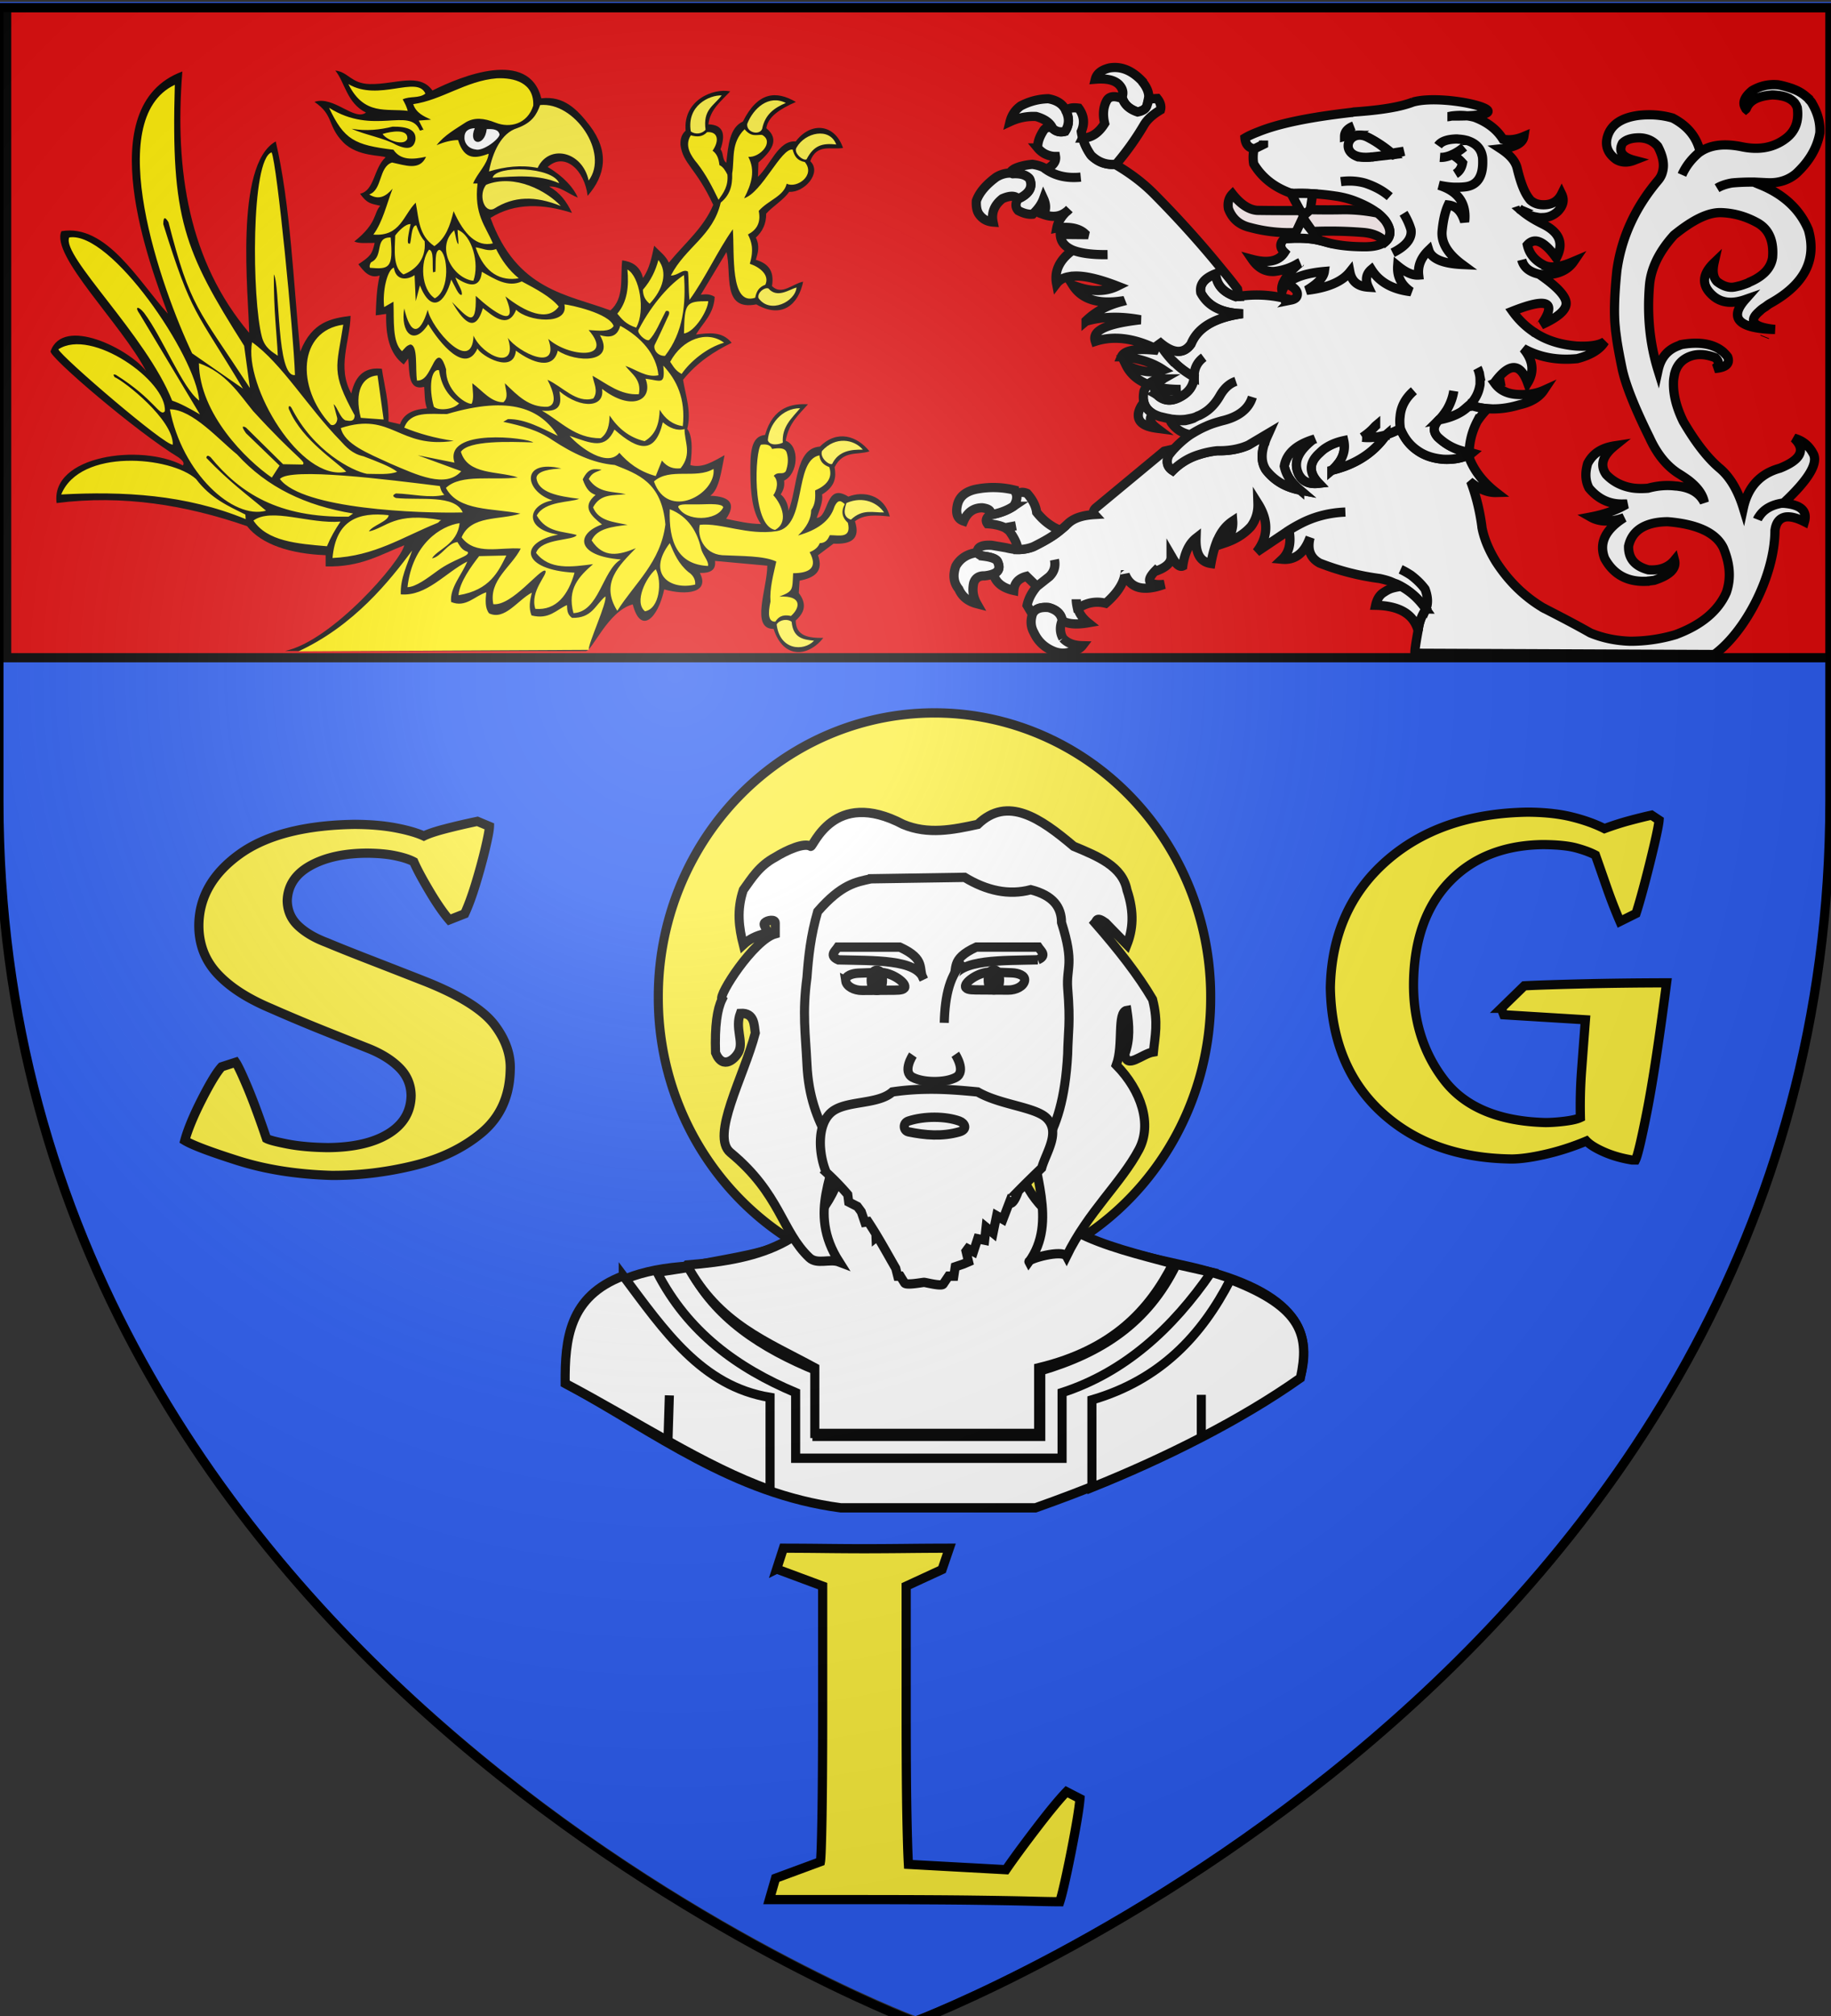
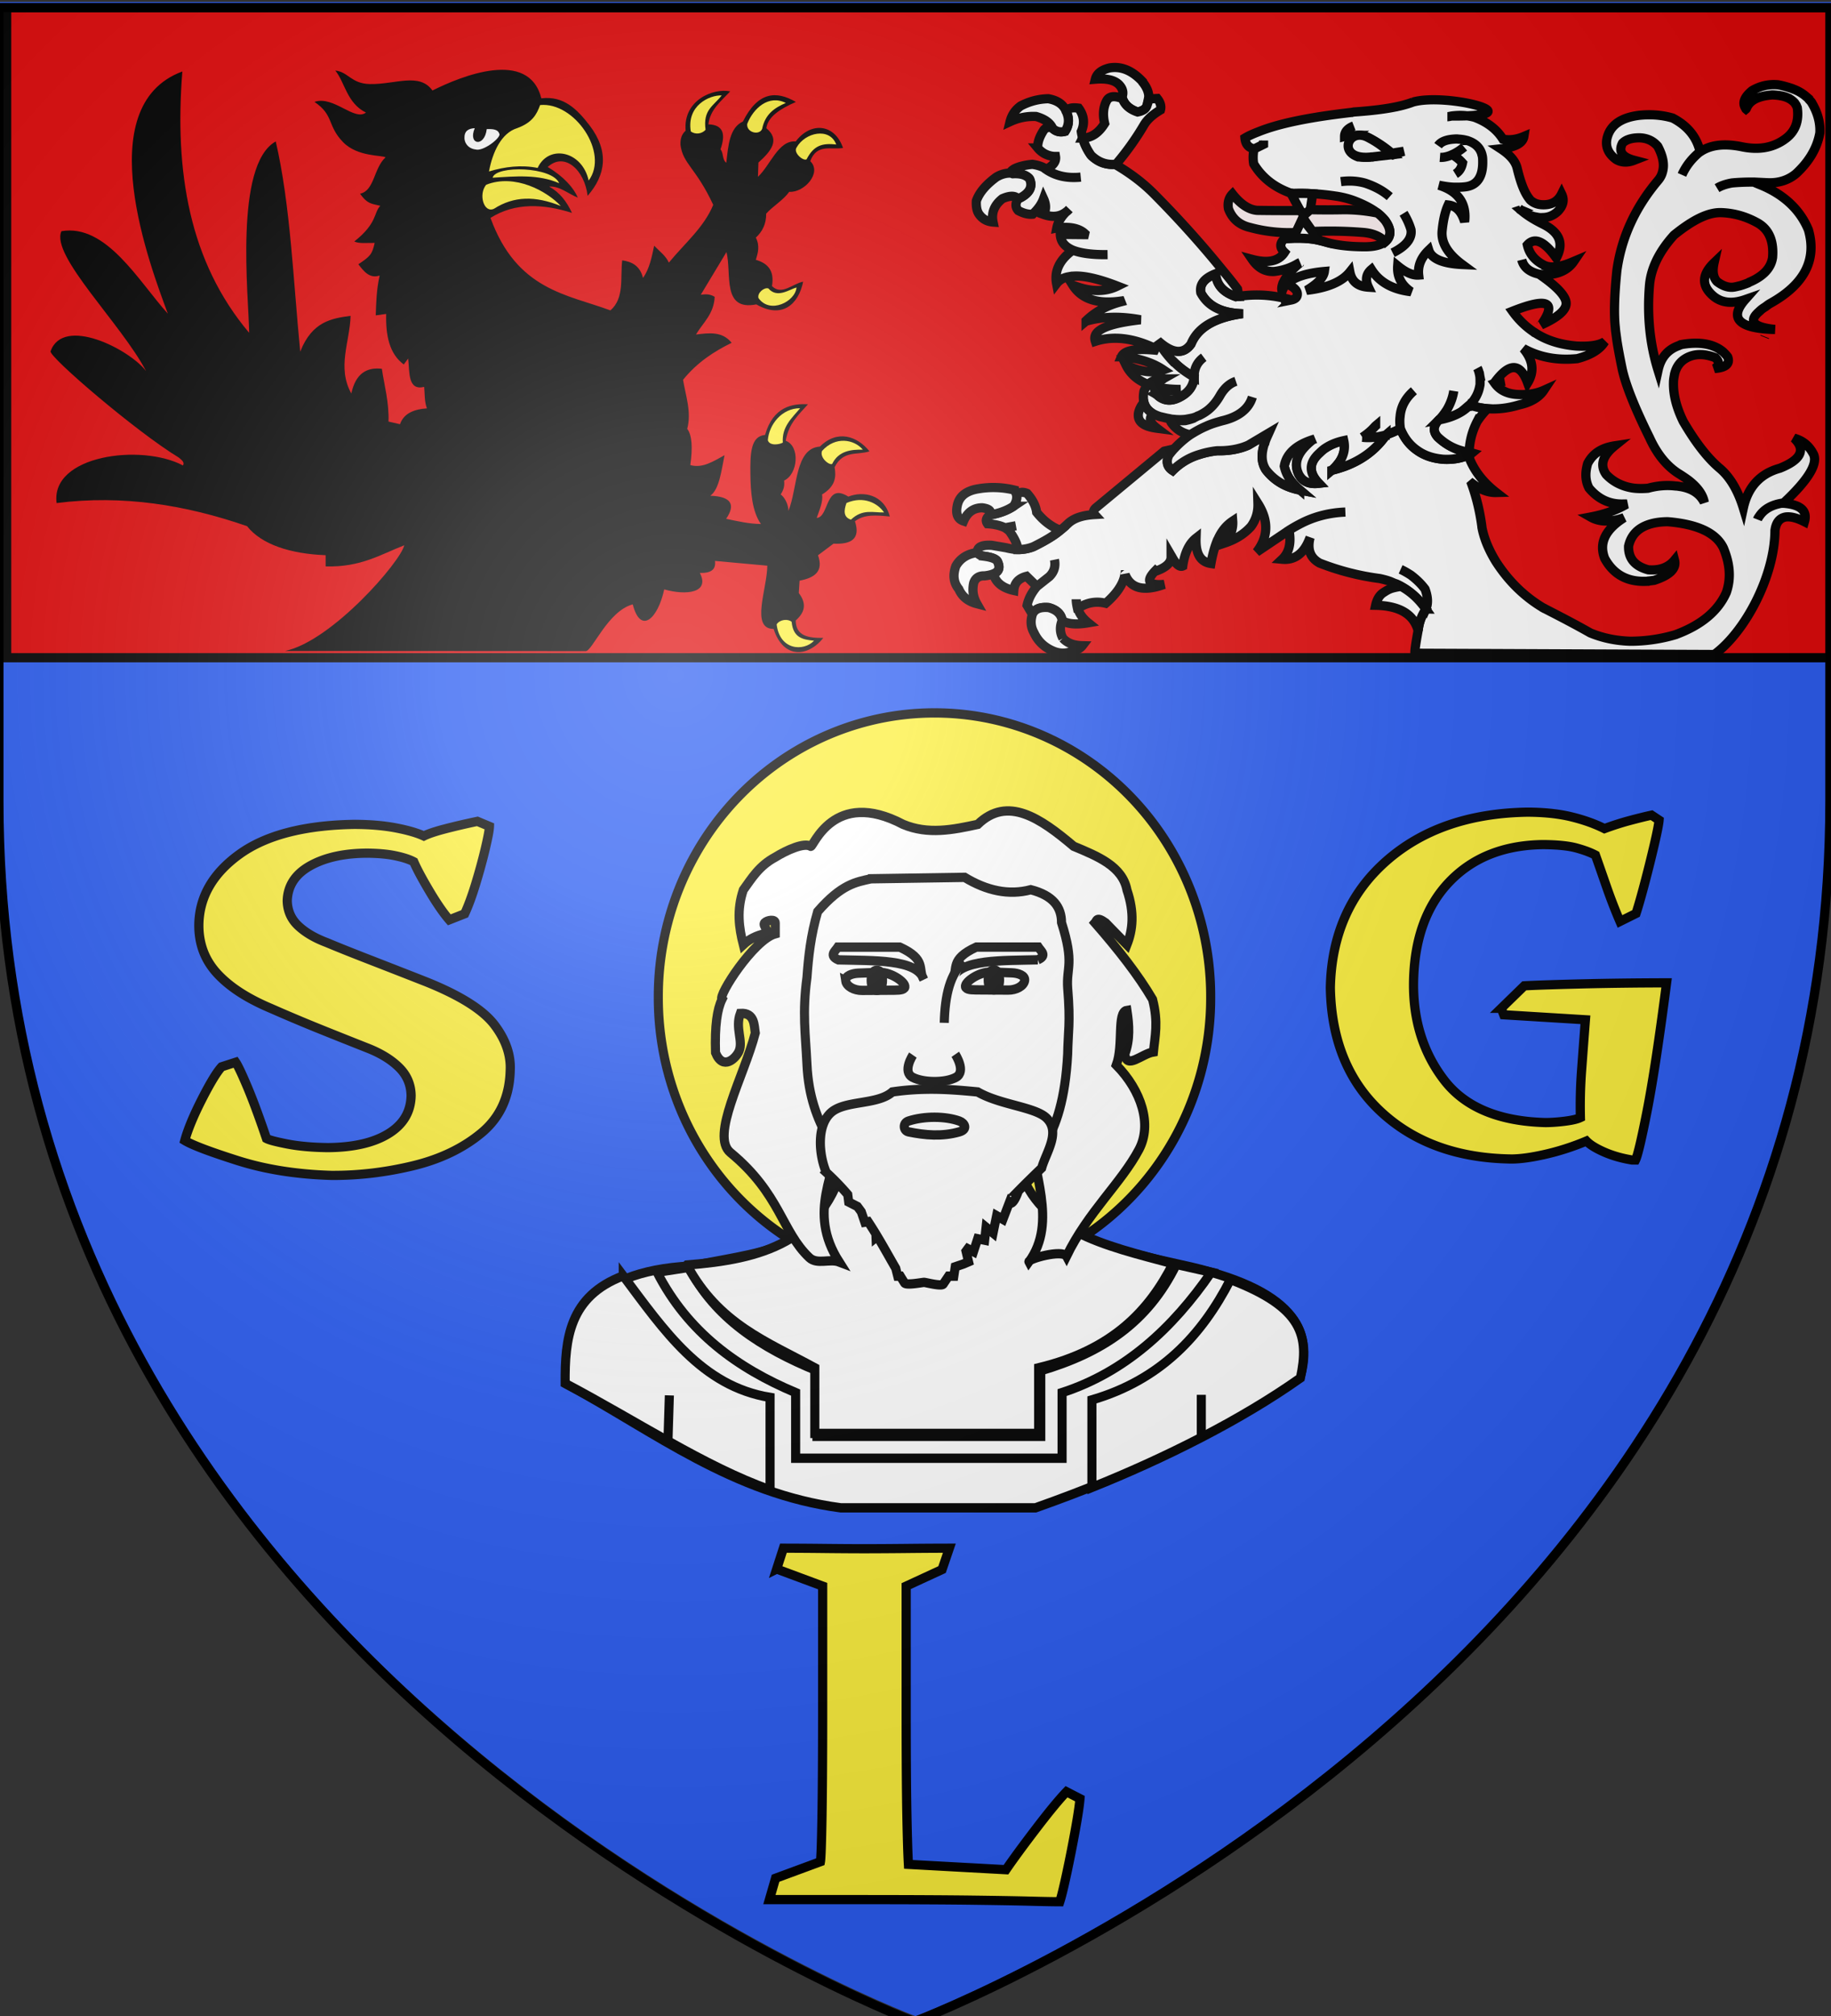
<svg xmlns="http://www.w3.org/2000/svg" xmlns:xlink="http://www.w3.org/1999/xlink" width="597" height="657" version="1.0">
  <rect width="100%" height="100%" fill="#333333" stroke="none" />
  <defs>
    <radialGradient xlink:href="#a" id="b" cx="221.445" cy="226.331" r="300" fx="221.445" fy="226.331" gradientTransform="matrix(1.353 0 0 1.349 -79.486 -85.461)" gradientUnits="userSpaceOnUse" />
    <linearGradient id="a">
      <stop offset="0" style="stop-color:#fff;stop-opacity:.314" />
      <stop offset=".19" style="stop-color:#fff;stop-opacity:.251" />
      <stop offset=".6" style="stop-color:#6b6b6b;stop-opacity:.125" />
      <stop offset="1" style="stop-color:#000;stop-opacity:.125" />
    </linearGradient>
  </defs>
  <g style="display:inline">
    <path d="M300.222 658.913s298.5-112.32 298.5-397.772V2.589h-597v258.552c0 285.451 298.5 397.772 298.5 397.772z" style="fill:#2b5df2;fill-opacity:1;fill-rule:evenodd;stroke:none;stroke-width:1px;stroke-linecap:butt;stroke-linejoin:miter;stroke-opacity:1" transform="translate(-1.722 -1.913)" />
  </g>
  <path d="M75.098 152.103h595.661v211.804H75.098V152.103z" style="fill:#e20909;fill-opacity:.995;stroke:#000;stroke-width:3;stroke-miterlimit:4;stroke-opacity:1;display:inline" transform="translate(-72.929 -149.576)" />
  <g style="stroke:#000;stroke-opacity:1;stroke-width:4.261;stroke-miterlimit:4;stroke-dasharray:none">
    <path d="M162.254 623.699c40.893 21.661 77.61 49.886 128.175 56.349h91.27c45.57-15.673 87.606-34.88 124.206-59.524 6.208-21.546-2.644-40.457-55.952-51.587-25.322-5.507-50.879-10.682-67.46-28.572l-10.715-19.047h-79.365c-14.76 41.524-29.53 39.951-72.27 48.2-49.657 2.553-58.714 26.387-57.889 54.18z" style="fill:#fff;fill-opacity:1;fill-rule:evenodd;stroke:#000;stroke-width:4.261;stroke-linecap:butt;stroke-linejoin:miter;stroke-opacity:1;stroke-miterlimit:4;stroke-dasharray:none" transform="matrix(.695 0 0 .713 72.32 6.475)" />
    <path d="M219.205 570.136c11.868 23.024 33.982 36.881 60 47.245v30h105v-30c28.426-8.217 50.108-21.708 63.597-48.597l16.403 3.597c-18.258 25.778-40.54 45.654-70 55v30h-125v-30c-27.199-11.174-50.478-27.42-65-55l15-2.245z" style="fill:#fff;fill-opacity:1;fill-rule:evenodd;stroke:#000;stroke-width:4.261;stroke-linecap:butt;stroke-linejoin:miter;stroke-miterlimit:4;stroke-dasharray:none;stroke-opacity:1" transform="matrix(.695 0 0 .713 72.32 6.475)" />
    <path d="M188.327 574.02c19.047 24.763 36.71 50.478 68.878 55.56v42.246c-30.597-10.536-63.314-31.816-96.123-48.648-.159-20.307 1.85-39.804 27.245-49.158zM473.205 575.715c-13.465 25.55-32.886 45.86-65 55v40c33.898-13.26 69.776-30.669 97.806-50 4.187-19.149 1.357-32.252-32.806-45z" style="fill:#fff;fill-opacity:1;fill-rule:evenodd;stroke:#000;stroke-width:4.261;stroke-linecap:butt;stroke-linejoin:miter;stroke-miterlimit:4;stroke-dasharray:none;stroke-opacity:1" transform="matrix(.695 0 0 .713 72.32 6.475)" />
    <path d="M-23.678 381.78a129.573 129.573 0 1 1-259.145 0 129.573 129.573 0 1 1 259.145 0z" style="fill:#fcef3c;fill-opacity:1;stroke:#000;stroke-width:4.261;stroke-miterlimit:4;stroke-dasharray:none;stroke-opacity:1" transform="matrix(.695 0 0 .713 411.204 52.743)" />
    <path d="M218.205 569.064c14.887 27 37.363 34.97 60 46.984v30h105v-30c34.824-8.183 51.858-26.249 63.016-47.58-31.763-8.382-65.336-14.955-73.016-47.42h-80.992c-9.527 37.603-39.38 45.449-74.008 48.016z" style="fill:#fff;fill-opacity:1;fill-rule:evenodd;stroke:#000;stroke-width:4.261;stroke-linecap:butt;stroke-linejoin:miter;stroke-opacity:1;stroke-miterlimit:4;stroke-dasharray:none" transform="matrix(.695 0 0 .713 72.32 6.475)" />
    <path d="M289.641 507.683c-1.038 19.763-15.376 36.486 0 60-4.391-1.634-10.375 1.346-14.008-1.984-12.98-11.898-13.563-29.149-37.024-48.016-9.484-7.627 6.382-34.88 11.667-54.643-.563-3.282-.132-9.377-7.024-8.968-2.518 6.667 1.436 12.526-.595 17.222-1.404 3.247-7.507 9.102-11.032.754-.41-12.37.784-19.923 3.016-24.365-2.048-1.638 14.943-27.293 25-30v-5c0-1.767-3.75-1.25-5 0s3.041 4.301 0 5c-3.894.896-7.083 2.363-10 5-2.014-7.757-3.168-15.761 0-25 4.002-5.399 7.413-11.034 15-15 5.195-3.153 13.587-6.876 16.627-4.96 1.15.725 10.527-26.89 43.373-10.04 11.667 4.764 23.333 2.487 35 0 14.007-13.223 29.431-2.81 45 10 11.399 4.623 22.888 9.186 25 20 3.615 10.442 2.706 18.246 0 25l-10-10c-4.346-3.061-4.136-.917-5 0 10.893 12.138 20.353 23.918 27.024 35 2.802 10.672 1.082 16.823.397 24.008-5.5.85-12.638 8.175-13.413.992 2.53-6.666 2.026-13.333.992-20-4.893.717-1.486 15.783-5 25 11.856 11.776 16.854 27.189 10.635 38.611-8.341 15.32-23.891 28.52-34.008 48.77-1.8-3.24-18.368 1.232-17.62 2.58 13.774-18.334 1.223-41.627.993-59.96h-90z" style="fill:#fff;fill-opacity:1;fill-rule:evenodd;stroke:#000;stroke-width:4.261;stroke-linecap:butt;stroke-linejoin:miter;stroke-opacity:1;stroke-miterlimit:4;stroke-dasharray:none" transform="matrix(.695 0 0 .713 72.32 6.475)" />
    <path d="m304.532 392.55 43.946-.657c10.351 6.099 20.702 8.326 31.054 5.658 10.502 2.625 14.415 7.996 14.409 15 6.182 18.945 2.168 20.411 2.893 30 1.378 16.011.14 20.253 0 30-2.29 42.099-17.08 46.7-27.302 65-27.431 8.195-49.54 5.744-70 0-8.684-19.65-23.59-31.146-25-60-.708-14.475-2.263-23.52 0-40 .69-9.35 1.713-18.92 5-30 11.252-12.59 18.001-13.472 25-15z" style="fill:#fff;fill-opacity:1;fill-rule:evenodd;stroke:#000;stroke-width:4.261;stroke-linecap:butt;stroke-linejoin:miter;stroke-opacity:1;stroke-miterlimit:4;stroke-dasharray:none" transform="matrix(.695 0 0 .713 72.32 6.475)" />
    <path d="M292.676 439.172c.388 2.596 4.036 4.418 7.735 4.394l12.475-.08c3.761-.024 6.45.1 7.363-.992 1.661-1.989-5.926-7.377-11.83-7.163l-9.742.353c-2.966.108-6.34 1.216-6 3.488z" style="fill:#fff;fill-opacity:1;fill-rule:evenodd;stroke:#000;stroke-width:4.261;stroke-linecap:butt;stroke-linejoin:miter;stroke-miterlimit:4;stroke-dasharray:none;stroke-opacity:1;display:inline" transform="matrix(.695 0 0 .713 72.32 6.475)" />
    <path d="M275.424 306.882a6.577 2.055 0 1 1-13.155 0 6.577 2.055 0 1 1 13.155 0z" style="fill:#fff;fill-opacity:1;stroke:#000;stroke-width:4.72;stroke-miterlimit:4;stroke-dasharray:none;stroke-opacity:1;display:inline" transform="matrix(.373 0 0 1.083 185.614 -12.905)" />
    <path d="M376.654 439.023c-.387 2.596-4.035 4.418-7.735 4.394l-12.474-.08c-3.762-.024-6.45.1-7.363-.992-1.662-1.989 5.926-7.377 11.83-7.163l9.741.353c2.967.108 6.34 1.216 6.001 3.488z" style="fill:#fff;fill-opacity:1;fill-rule:evenodd;stroke:#000;stroke-width:4.261;stroke-linecap:butt;stroke-linejoin:miter;stroke-miterlimit:4;stroke-dasharray:none;stroke-opacity:1;display:inline" transform="matrix(.695 0 0 .713 72.32 6.475)" />
-     <path d="M275.424 306.882a6.577 2.055 0 1 1-13.155 0 6.577 2.055 0 1 1 13.155 0z" style="fill:#fff;fill-opacity:1;stroke:#000;stroke-width:4.72;stroke-miterlimit:4;stroke-dasharray:none;stroke-opacity:1;display:inline" transform="matrix(-.373 0 0 1.083 424.336 -13.012)" />
+     <path d="M275.424 306.882a6.577 2.055 0 1 1-13.155 0 6.577 2.055 0 1 1 13.155 0" style="fill:#fff;fill-opacity:1;stroke:#000;stroke-width:4.72;stroke-miterlimit:4;stroke-dasharray:none;stroke-opacity:1;display:inline" transform="matrix(-.373 0 0 1.083 424.336 -13.012)" />
    <path d="M289.244 429.604c16.108.451 36.848-.45 39.997 8.837-2.843-4.614 1.657-8.928-11.162-14.65H289.01c-1.32 1.938-4.297 3.876.233 5.813z" style="fill:#fff;fill-opacity:1;fill-rule:evenodd;stroke:#000;stroke-width:4.261;stroke-linecap:butt;stroke-linejoin:miter;stroke-opacity:1;stroke-miterlimit:4;stroke-dasharray:none" transform="matrix(.695 0 0 .713 72.32 6.475)" />
    <path d="M382.809 429.574c-16.108.45-36.849-.45-39.997 8.836 2.843-4.613-1.657-8.928 11.162-14.65h29.068c1.32 1.938 4.296 3.876-.233 5.814z" style="fill:#fff;fill-opacity:1;fill-rule:evenodd;stroke:#000;stroke-width:4.261;stroke-linecap:butt;stroke-linejoin:miter;stroke-opacity:1;display:inline;stroke-miterlimit:4;stroke-dasharray:none" transform="matrix(.695 0 0 .713 72.32 6.475)" />
    <path d="M324.218 473.114s-5.151 7.637-.103 10.183c5.048 2.546 15.3 2.63 20.297 0 4.996-2.63-.311-10.522-.311-10.522" style="fill:#fff;fill-rule:evenodd;stroke:#000;stroke-width:4.261;stroke-linecap:butt;stroke-linejoin:miter;stroke-miterlimit:4;stroke-dasharray:none;stroke-opacity:1" transform="matrix(.695 0 0 .713 72.32 6.475)" />
    <path d="M348.23 430.475c-6.501 5.22-8.987 15.26-9.3 27.905" style="fill:#fff;fill-rule:evenodd;stroke:#000;stroke-width:4.261;stroke-linecap:butt;stroke-linejoin:miter;stroke-opacity:1;stroke-miterlimit:4;stroke-dasharray:none" transform="matrix(.695 0 0 .713 72.32 6.475)" />
    <path d="M330.732 488.723c-5.072.076-10.411.422-16.156 1.25-6.985 6.04-22.323 3.719-28.844 9.5-6.888 6.106-5.517 19.624-2.156 27.25a117.414 117.414 0 0 1 10.094 10.156l.437 3.406 4.063 2.032c.633.814 1.243 1.624 1.843 2.437l1.657 4.75 1.531-.25c1.28 1.885 2.487 3.75 3.656 5.625l.063 1.531.593-.468c3.023 4.908 5.784 9.797 8.657 14.625l.937 3.593h1.219c.641 1.042 1.302 2.057 1.969 3.094.777 1.21 8.266-.253 9.156-.25.905.003 8.211 1.98 9.031.75.83-1.243 1.651-2.399 2.469-3.594h2.469l.656-4.281 3.937-1.313 2.313-.968-1.188-4.844c.285-.372.557-.754.844-1.125l2.656 1.344 1.97-5.906 3.28.656.657-5.906 3.281 2.625 1.656-7.907 2.969 1.657 2.969-7.563s1.619 1.954 4.25-5.281h-.094c3.355-3.327 7.02-6.826 11.062-10.625 2.017-7.109 9.046-16.298 2.313-22.781-5.316-5.12-21.795-6.017-32.344-11.97-7.696-.716-15.422-1.377-23.875-1.25z" style="fill:#fff;fill-opacity:1;fill-rule:evenodd;stroke:#000;stroke-width:4.261;stroke-linecap:butt;stroke-linejoin:miter;stroke-opacity:1;stroke-miterlimit:4;stroke-dasharray:none" transform="matrix(.695 0 0 .713 72.32 6.475)" />
    <path d="M322.165 508.211c7.77 1.553 15.738 2.246 23.831 0 4.183-1.16 2.545-4.067 0-4.947-6.526-2.259-16.38-2.355-23.831 0-2.872.908-2.46 4.456 0 4.947z" style="fill:#fff;fill-opacity:1;fill-rule:evenodd;stroke:#000;stroke-width:4.261;stroke-linecap:butt;stroke-linejoin:miter;stroke-opacity:1;stroke-miterlimit:4;stroke-dasharray:none" transform="matrix(.695 0 0 .713 72.32 6.475)" />
    <path d="M459.525 628.377v19.989M209.967 628.65l-.657 20.646" style="fill:#fff;fill-rule:evenodd;stroke:#000;stroke-width:4.261;stroke-linecap:butt;stroke-linejoin:miter;stroke-miterlimit:4;stroke-dasharray:none;stroke-opacity:1" transform="matrix(.695 0 0 .713 72.32 6.475)" />
  </g>
  <path d="M196.602 376.418c-5.992 21.306-19.1 9.998-23.922-10.428-16.7 4.334-34.945 2.47-27.066-11.486-9.528.32-12.245-3.076-11.532-8.342l-39.747 3.312c.097 16.09 13.011 44.028-4.784 44.041-7.302 20.895-25.958 19.864-37.785 6.256 11.144.104 20.886-1.196 20.978-12.144-6.399-5.175-8.949-11.174-2.33-19.138l-.614-8.587c-11.368-1.944-18.41-6.433-13.985-17.666l-11.777-8.096c-13.278.582-20.726-3.13-16.316-15.58-7.001-5.073-16.749-4.196-26.498-3.313 4.387-15.428 20.35-17.951 31.527-13.862 17.782-10.237 14.441 14.33 24.045 14.844-2.132-5.662-5.03-11.544-4.048-16.316-10.345-5.766-10.819-12.322-9.57-19.015-6.558-12.017-17.433-8.21-26.497-11.04 9.23-10.606 24.423-15.412 37.661-3.313 19.09 1.166 16.843 28.605 23.922 44.777.088-5.193 3.461-9.96 5.889-11.41-1.698-2.558-3.187-5.284-2.576-9.69-10.655-4.533-12.258-24.014-1.227-27.725-2.343-12.425-10.119-18.33-16.93-25.394 11.697-.607 26.48 1.495 32.632 21.345 10.888.888 11.362 12.6 11.127 27.729-.177 11.398-1.127 25.406-7.998 34.284 8.87-.038 18.185-2.033 26.436-3.619-7.408-10.02-3.794-15.537 12.023-16.07-6.829-4.561-8.322-17.124-10.796-28.216 8.4 4.177 16.665 9.294 26.008 6.87-1.885-12.024-1.328-20.745 2.347-25.247-3.38-11.623 1.136-22.807 3.173-34.128-10.78-12.218-23.546-19.72-36.926-25.762 7.107-8.144 17.138-6.864 27.112-5.766-5.336-8.27-13.6-14.16-14.23-26.253 3.946-2.209 7.24-1.812 10.55-1.472l-19.506-29.688c-4.135 15.209 3.747 41.153-22.695 36.435-19.539 10.311-32.099.043-35.576-15.825 7.916 1.354 16.343 9.866 23.676 3.067-2.062-11.127 3.583-15.946 12.268-18.28-1.617-4.828-3.178-9.668 0-15.456-4.824-4.09-7.924-9.33-7.851-16.684-4.911-5.093-12.993-9.363-17.543-15.212-11.307.732-25.145-13.287-15.948-21.346-5.014-12.422-16.032-7.755-24.903-9.2 6.204-16.787 24.356-18.54 35.944-4.54 13.17-.949 19.14 16.432 28.706 24.658l-.368-9.936c-9.733-7.974-16.631-15.948-6.011-23.922-1.178-8.004-10.547-13.525-22.45-18.28 15.141-8.136 29.011-6.95 40.238 13.618 10.19 4.29 11.129 16.546 12.636 28.706 3.308-2.19 1.975-6.823 4.416-9.323-3.854-10.132-2.603-17.074 9.2-17.42-1.303-10.406-9.925-16.33-16.56-22.94 12.439-2.422 35.85 5.777 33.858 27.356 2.754 2.306 4.102 5.23 3.926 9.814-1.821 13.37-11.803 15.996-24.903 41.833 7.054 15.77 22.012 27.094 33.736 40.238 1.978-4.424 7.09-7.952 11.163-11.777 1.814 7.886 3.474 15.834 8.465 22.45 2.256-8.43 8.363-11.322 15.825-12.268 1.55 12.169-1.83 26.246 8.946 34.844 32.772-11.161 71.185-14.003 91.155-64.41-18.822-10.852-40.468-9.728-61.923-3.468 3.975-7.917 9.41-14.373 17.341-18.332-8.013-.545-14.938 5.312-21.79 7.668 3.055-6.607 10.624-14.685 22.899-21.291-12.744-10.718-28.045 1.965-30.341 20.064-13.877-14.515-16.479-31.045-1.486-49.05 9.336-11.086 19.517-20.762 36.664-18.828 9.457-34.788 61.175-15.366 82.742-5.45 9.982-12.78 28.203-4.147 47.571-4.495 14.255-.257 16.479-8.563 26.252-9.378-7.238 8.052-8.705 22.659-23.286 29.232 8.89 6.182 24.605-12.008 39.14-7.432-14.994 9.273-9.485 16.43-21.747 28.02-11.107 10.499-30.324 8.95-32.257 10.626 9.006 7.406 8.347 23.194 19.323 25.268-5.64 7.53-9.497 7.02-15.36 8.423 5.223 4.987 2.035 11.974 19.763 24.86-3.857 1.647-9.57.882-15.477.99 1.881 7.752 3.149 9.241 12.387 14.865-4.297 5.17-8.681 10.136-16.177 7.84 2.448 9.978 2.636 18.825 2.973 27.746l-7.928-.99c.417 14.976-2.4 27.796-13.377 35.177l-3.331-4.124c-1.19 9.717.384 22.447-12.177 19.758-.49 4.978-.102 9.955-2.067 14.933 9.004.575 17.432 3.023 20.447 11.027l8.73-1.837c-.486-13.555 3.104-24.665 5.054-36.759 11.442-1.176 19.922 3.175 23.204 17.23 11.06-18.302 1.125-35.787.56-54.09 14.372 1.78 29.243 3.882 38.266 24.914 5.33-49.436 7.37-101.8 18.608-146.344 31.838 16.13 20.523 108.477 20.218 133.249C533.718 137.84 544.972 74.98 538.912 5.378c71.305 24.062 23.827 136.832 11.027 168.629 22.012-22.248 46.642-62.784 80.869-57.435 8.564 16.776-45.542 64.53-64.327 97.41 12.774-15.348 62.973-38.613 72.597-13.785 1.197 3.902-64.932 55.918-97.41 73.976-2.187 1.679-4.715 3.309-3.216 5.514 31.774-15.448 100.797-7.042 96.032 26.19-50.014-5.84-97.987 1.244-144.736 16.082-11.036 12.813-33.111 19.313-59.733 20.217v7.811c-26.699.69-41.683-8.269-59.732-14.703 2.614 11.28 54.913 66.67 90.543 73.585l-228.504.11c-4.948.003-16.822-27.982-35.72-32.561z" style="fill:#000;fill-opacity:1;fill-rule:evenodd;stroke:none;stroke-width:1px;stroke-linecap:butt;stroke-linejoin:miter;stroke-opacity:1" transform="matrix(-.429 0 0 .468 290.65 20.78)" />
  <path d="M306.936 45.49c.07 0 .141 0 0 0z" style="fill:#feed01;fill-opacity:1;fill-rule:evenodd;stroke:none;stroke-width:1px;stroke-linecap:butt;stroke-linejoin:miter;stroke-opacity:1" transform="matrix(-.429 0 0 .468 290.65 20.78)" />
  <path d="M141.263 45.971c2.678 2.838 7.79 3.529 11.21 1.12 3.248-17.963-14.123-25.378-23.463-25.049 6.325 7.505 14.307 9.915 12.253 23.93zM80.27 27.283c12.919-5.99 24.619 3.608 29.342 14.586.716 6.1-9.287 8.213-11.363 3.477C95.99 34.9 88.559 30.583 80.27 27.283zm-8.226 30.954c2.827 3.605-4.914 9.658-7.547 8.31-5.568-9.964-12.177-11.346-22.558-10.346 5.088-12.23 23.674-8.382 30.105 2.036zm.085 97.524c5.399 1.336 14.662 7.85 21.37.678 3.312-.954 8.588 3.164 7.548 6.7-8.78 11.457-28.02 2.421-28.918-7.378zm-2.755 84.079c14.023-.04 23.701 11.458 24.556 22.332-1.503 4.187-9.064 2.872-11.389 1.607.882-10.958-6.78-16.982-13.167-23.94zm-47.637 28.828c8.397-.095 18.377.623 23.304 9.958 2.133 1.11 9.671-4.277 7.7-9.034-10.182-10.432-24.272-8.153-31.004-.924zM6.029 312.505c.035 0 .069 0 0 0zm-.205 0c.034 0 .069 0 0 0zm-.205-.103c8.295.207 16.3-2.661 25.152 5.03 5.836-1.756 5.426-6.313 3.388-11.6-13.249-5.281-24 .388-28.54 6.57zm53.179 89.316c8.395-.744 15.913-1.9 17.042-13.14 2.762-2.24 9.01-1.69 11.395 1.745-2.332 18.151-20.552 19.015-28.437 11.395zM305.86 74.982c-2.709-13.522-9.466-26.827-21.435-30.16-11.595-3.902-14.84-9.615-17.43-16.09-26.109-2.311-52.647 33.272-36.892 52.57 4.916-20.685 30.373-25.473 38.785-8.786 12.463-2.243 24.932-.88 36.972 2.466zm-53.33 8.19c15.68-6.327 33.302-4.825 50.596-3.81-2.311-8.784-45.391-7.848-50.595 3.81zm-1.27 15.877c19.519-7.23 35.664-6.953 50.807 1.905 7.723 3.327 11.973-10.073 5.928-16.723-21.844-7.882-46.118 4.42-56.734 14.818z" style="fill:#fcef3c;fill-opacity:1;fill-rule:evenodd;stroke:none;stroke-width:1px;stroke-linecap:butt;stroke-linejoin:miter;stroke-opacity:1" transform="matrix(-.429 0 0 .468 290.65 20.78)" />
  <path d="M307.571 45.49c1.615 12.903 14.536 11.067 9.103-.634 4.8.21 8.094 1.926 7.833 7.197-.459 4.743-4.544 7.272-8.468 7.621-5.436 1.485-17.85-7.07-18.206-10.373.89-3.767 4.967-3.924 9.738-3.81z" style="fill:#fff;fill-opacity:1;fill-rule:evenodd;stroke:none;stroke-width:1px;stroke-linecap:butt;stroke-linejoin:miter;marker:none;marker-start:none;marker-mid:none;marker-end:none;stroke-miterlimit:4;stroke-dasharray:none;stroke-dashoffset:0;stroke-opacity:1;visibility:visible;display:inline;overflow:visible;enable-background:accumulate" transform="matrix(-.429 0 0 .468 290.65 20.78)" />
  <path d="M127.81 308.813c.075 0 .15 0 0 0z" style="fill:#feed01;fill-opacity:1;fill-rule:evenodd;stroke:none;stroke-width:1px;stroke-linecap:butt;stroke-linejoin:miter;marker:none;marker-start:none;marker-mid:none;marker-end:none;stroke-miterlimit:4;stroke-dasharray:none;stroke-dashoffset:0;stroke-opacity:1;visibility:visible;display:inline;overflow:visible;enable-background:accumulate" transform="matrix(-.429 0 0 .468 290.65 20.78)" />
-   <path d="M131.391 94.717c-3.73-4.824-7.58-9.566-6.729-17.54 1.603-2.836 3.307-5.52 6.067-6.62.463-3.92 1.517-7.574 5.185-10.038-5.316-7.08-4.11-13.423 4.192-12.907 3.597 3.52 7.884 3.356 12.356 2.206 4.998 7.079.13 14.097-5.075 19.747-6.353 7.554-10.855 15.392-15.996 25.152zm-42.94 229.87c18.16-3.263 15.084-55.266 10.687-59.354-4.87-.627-7.459.52-8.385 2.96-5.432-.83-10.089-.882-11.18 2.63-1.444 4.275-.963 8.55.658 12.824 2.488 3.036 5.855-.268 9.207 3.289-4.068 3.588-2.374 10.054.328 13.482-7.102 7.143-11.435 19.207-1.315 24.168zm65.03-160.148c.937-8.574.502-15.076 1.174-19.748 3.817-2.092 7.405 2.777 12.975 2.768-11.245-19.959-31.995-27.493-37.887-50.8-6.467-4.839-9.037-10.865-8.712-20.232-1.929-10.337 1.205-21.18-9.434-30.846-5.124 5.694-8.972 3.694-13.3 3.962-9.58 4.747 1.67 15.908 10.47 15.282-5.401 9.456-2.633 18.626 3.19 28.831-13.773-4.095-28.096-35.09-36.866-33.925-1.457 4.79-3.377 7.616-9.276 8.705-8.406 9.36 6.29 18.574 13.804 15.066 2.124 8.796 14.03 11.428 21.225 18.96-1.873 8.405 1.8 13.279 8.207 16.415-2.705 4.837-4.666 10.326-1.415 20.375-8.05 2.545-15.086 8.012-11.824 14.577 4.742 1.677 6.749 4.374 7.718 9.07 19.368 6.018 15.58-30.755 17.013-47.668 11.483 14.806 20.671 33.614 32.938 49.208zM87.505 346.595c9.45-4.112 26.565-3.734 41.155-4.418 14.328-1.062 19.06-13.621 16.974-21.159-16.596-1.462-36.195 7.518-58.361 4.418-23.46-3.257-12.654-49.238-32.552-52.78-.372 4.2-3.09 6.753-7.44 8.137-3.115 8.041 2.769 13.142 10.695 16.276-.123 4.573-.464 9.146 3.023 13.719.02 5.89 3.158 11.78 9.998 17.67-14.487-3.74-24.337-10.058-27.67-19.996-3.05-6.015-5.456-3.653-7.905-1.86 3.218 5.339 1.888 9.54-2.325 13.021-2.871 11.188 6.573 8.61 13.718 8.603 1.464 2.59 2.611 5.39 7.673 5.58 1.631 3.99 6.161 5.697 7.673 6.278-6.285 10.625-.347 14.547 12.556 14.649.655 11.89-.205 12.39 10.463 16.276-17.238-.88-16.138 7.533-8.835 13.486 4.432-.84 8.653-.731 11.858 3.953 5.424.23 5.71-5.532 3.72-13.951.715-9.3-2.186-18.602-4.418-27.902zM363.458 28.119c-2.263 6.227-7.998 8.404-13.548 10.797l9.314.635-3.81 6.774c.773-1.224 2.574 1.04 3.176-.21 7.804-16.225 34.993 4.113 68.8-15.455C416.01 52.94 408 56.574 378.487 59.873c-5.487 7.507-14.821 6.838-24.768 4.87 4.694 9.952 15.73 5.956 25.827 4.021 10.214 2.982 7.27 19.121 17.359 22.228-7.224 4.168-12.806 1.358-17.783-4.022 4.577 10.889 7.502 23.1 14.607 31.966-20.564 1.535-22.739-13.649-32.177-22.228-2.453 11.226-2.047 22.811-14.184 30.272-8.832-5.637-11.883-14.266-14.606-24.345-8.166 16.631-17.735 24.987-29.85 22.44 5.572-12.22 14.428-20.084 11.644-41.704h3.387c-3.312-7.481-10.699-12.899-11.855-20.746 9.335 3.116 18.385 5.094 23.286-9.526 4.888.108 10.284 1.233 16.3 3.599-5.875-6.967-14.423-11.262-22.439-16.089-6.454-3.316-13.23-2.894-22.44.424-10.75 3.9-24.083 1.073-28.578-11.855-.695-16.063 14.565-19.595 27.732-19.053 23.322 1.693 41.712 15.154 63.508 17.994zm46.784 17.147c-9.539 4.087-24.963 6.5-33.447 11.008-10.138 4.39-13.887 1.992-15.03-3.175-.888-7.218 6.14-9.42 17.358-9.314 9.657 2.165 19.777 3.249 31.12 1.481zm-236.841 164.91c-10.326 10.174-17.048 23.02-14.838 42.153 7.701-1.038 13.431-5.033 17.536-11.466.393 8.678 2.18 16.799 11.465 21.92 11.809-2.542 20.22-9.046 26.641-17.873.153 6.33 1.25 12.19 6.745 15.85 19.56.059 30.032-11.593 44.682-19.222-15.433 1.289-14.609-5.978-13.32-13.49-17.013 12.859-34.696 11.085-32.374-1.685-22.432 15.96-39.366 7.962-33.048-7.082-11.9 1.378-15.014 4.85-13.489-9.105zm.337 39.455c-4.808 3.862-10.823 6.215-16.524 4.721.203 8.768-5.942 17.199 3.035 27.316 5.109.525 9.95-.547 14.164-5.396l4.72 10.791c12.913-3.284 20.991-9.33 27.653-16.187 9.001 10.42 29.81-3.46 37.77-11.803-17.082 5.495-27.019 9.606-34.06-4.383-18.512 15.165-31.026 16.98-36.758-5.059zm-38.526 32.474c13.45 7.287 33.332-1.144 45.267 8.744-10.52 27.595-47.552 8.619-45.267-8.744zm-7.403 26.708c.82-2.588 9.635-2.26 17.039-2.047 8.946.258 16.687-.824 17.242 1.82-5.811 10.532-29.603 9.807-34.28.227zm40.638 1.362c1.036 23.157-6.456 38.554-29.06 39.502-.692-3.546 4.26-7.72 5.41-12.5 2.53-10.507 9.346-22.06 23.65-27.002zm0 23.61c-3.385 7.483-6.679 14.421-14.166 20.146-3.254 1.934-5.483 4.95-5.131 8.687 19.671 4.26 36.849-7.824 19.297-28.832zm10.67 18.163c7.565 5.884 16.663 23.027 8.173 29.286-11.215-1.834-13.115-20.888-8.173-29.286zm-51.915-157.733c12.936 3.393 25.778 13.08 32.246 21.753 4.855-2.327 6.423-5.475 8.701-8.446-9.261-15.9-28.016-22.173-40.947-13.307zm12.028-28.92c.193 6.282 10.156 21.515 18.426 22.522-.458-21.381-1.307-22.46-18.426-22.521zm37.876-28.662c2.088 7.216 5.599 14.194 11.772 20.73-.092 4.854-2.317 7.578-5.118 9.724-10.322-10.009-13.899-21.88-6.654-30.454zm23.545 6.654c-1.187 11.677.035 22.428 7.677 30.71-3.32 3.658-6.375 7.392-14.331 9.725-7.26-11.725-2.5-36.004 6.654-40.435zm-42.995 3.839c9.917 5.69 24.027 19.444 34.55 38.131 1.45 2.202-5.29 8.03-7.934 7.166-4.796-4.084-8.617-13.049-12.796-20.217-2.212-.488-3.01.337-2.303 2.559 3.487 6.85 6.05 12.317 10.748 20.985 1.243 2.68-1.775 7.87-7.834 7.635-14.066-16.596-15.95-36.275-14.43-56.26zm220.474-5.2c-1.409 9.352-10.275 8.692-15.712 5.237l-.892 18.157-3.164-10.98c-8.638 19.77-18.944 12.578-23.823-4.095-2.744 4.453-5.713 11.604-8.003 10.609-.671-3.132 2.934-6.783 4.839-12.098-10.743 6.706-18.907 7.49-20.1-3.909-9.964 5.22-19.894 11.1-30.338 6.7-11.014 5.339-21.943 10.702-28.104 17.496 8.586 10.937 25.546 3.785 40.574-7.073-11.617 24.91 9.974 10.275 22.52-.372-.625 23.104 5.93 15.442 18.054 4.28-7.241 11.328-17.307 23.925-23.451 4.282-6.391 4.41-18.966 15.73-25.312 1.116-8.36 8.13-40.267 11.364-36.666-3.722-4.166.278-34.232 6.12-37.41 15.076 2.899 4.36 11.329 3.188 18.984 2.791-20.027 21.24 15.449 18.866 30.71 6.142-9.353 23.875 22.869 9.4 30.71-.744-8.295 23.366 18.868 13.283 26.056-1.49 1.086 27.762 32.401-5.407 34.804-18.053 5.956 18.089 13.215 17.895 17.868-.93 3.028 16.62-7.134 26.832-18.24 10.98-8.622 13.102-28.34 35.401-37.41 16.937-2.649 5.008-27.457 18.267-29.22 1.49-12.46 8.57-28.422 13.678-31.827 0-13.696 8.404-44.364 9.095-32.012-10.795-7.205 1.939-13.177 1.414-15.448-6.515-16.067 8-27.47 19.935-29.035 34.432 9.182 1.86 16.827-3.963 25.126-6.514-4.438 5.345-12.52 9.491-10.236 19.729 13.904.802 24.056-7.15 35.176-12.842-.827 5.273-4.647 10.546-.558 15.82 12.852 3.58 23.273-8.243 34.804-13.029-4.846 8.505-7.549 17.565 0 18.798 14.027.457 22.474-7.56 32.385-16.378-.368 4.51-3.265 9.542 1.117 13.214 9.351.183 15.956-8.016 23.637-13.214-.09 4.887-1.582 10.336.558 14.331 5.214.065 19.973-9.868 19.356-24.01 2.599-7.973 5.666-11.955 10.237-3.163 3.09 5.043 5.508 11.143 11.912 10.98 1.41-8.657-.968-24.47 5.025-25.125 3.218.83 4.318 2.804 6.328 4.653 7.545-6.104 5.974-21.324 6.514-34.432l7.073 3.722c1.385-10.448-2.093-25.85-7.406-27.49zm72.525 267.186c-42.413-17.995-69.408-49.287-86.405-70.22 3.744 9.94 9.094 19.423 8.662 30.557-19.681 1.463-33.75-15.036-50.53-22.858 4.184 9.374 13.345 18.194 12.272 28.152-11.064 4.24-17.921-4.144-26.708-6.737.597 5.552 1.012 11.013-2.166 14.677-11.932 5.129-21.696-9.257-32.483-14.437 1.457 5.294 2.572 10.587.24 15.881-13.482 3.094-18.68-3.94-26.948-7.218-.22 3.144.071 6.374-3.85 8.902-15.203.31-17.528-8.91-25.265-14.918-1.823 3.66 13.156 32.908 12.574 37.188l220.607 1.03zm-63.91-360.234c-7.002-1.949-19.294-3.654-18.841 3.175 1.65 5.512 15.302 1.631 18.84-3.175zM367.61 32.803c15.964-1.922 33.04 3.608 45.113-18.638-23.109 12.482-52.368-6.382-58.526 6.62 4.976 3.535 11.62 1.546 17.245 4.005-1.67 2.73-3.062 5.284-3.832 8.013zm-84.358 116.545c7.735-5.767 13.083-12.808 17.208-20.354 5.957 2.134 10.665-.686 15.568-1.186-6.754 18.386-19.648 23.711-32.776 21.54zm46.48-33.733c-10.978 3.643-16.793 23.475-12.015 35.503 15.219-1.544 29.206-22.79 14.602-35.177-1.365 4.682-1.77 8.555-3.097 9.735-.41-2.035.406-4.353.51-10.06zm21.686 13.806c6.96 8.12 6.067 27.754-4.392 33.886-12.05-5.62-9.862-31.838-3.452-33.782 3.82.74 2.484 9.752 3.033 15.27l1.778.418c.75-5.666-.935-15.078 3.033-15.792zm9.727-16.944c4.158-.06 3.641 12.395 5.02 12.97l.157-.315c1.645.722 1.913-2.26-.889-13.491 3.905-.237 9.273 4.944 11.714 7.948.3 9.983 1.96 22.36-6.275 27.088-7.334-2.47-17.53-9.226-16.107-23.113 3.098-3.184 4.646-6.812 6.38-11.087zm19.453 8.472c-2.158 21.594 1.266 22.216 15.688 21.127.76-1.034-.24-3.602-.982-3.932-9.895-4.407-1.935-17.402-14.706-17.195zm-52 115.51c9.507-5.662 13.739-13.759 15.253-23.11 6.126-1.234 7.942 12.35 3.929 25.421-3.61 3.174-15.032 1.985-19.181-2.31zm57.34 11.24 4.633-30.692c11.626.758 17.804 11.178 12.74 29.535L385.94 247.7zm30.693-66.017c5.017 30.128 9.664 32.42-8.687 63.122.154 4.652 3.703 3.968 7.147 3.45 4.23-2.049 5.95-9.257 8.877-11.234l-2.536 8.878c-1.002 1.857.8 6.872 4.71 5.435 26.833-26.242 24.386-65.51-9.511-69.651zm54.442-119.987c15.863 4.634 14.994 102.472 7.376 128.532-2.286 7.822-8.025 10.467-12.087 13.095.803-16.146 3.17-30.781 3.005-56.712-4.842 7.686-1.86 72.058-16.049 70.12 1.107-29.9 13.576-146.401 17.755-155.035zm16.5 164.076 4.389-29.41c46.023-66.532 55.628-88.876 52.675-181.727 55.741 24.213 10.19 142.069-13.169 186.995l-38.628 24.581c36.34-55.686 38.662-50.253 60.576-114.567-.071-5.92-1.805-4.526-3.95-1.317-16.718 59.475-21.77 59.243-61.893 115.445zm38.508 8.787c2.807-31.389 67.184-118.22 98.81-113.631 6.179 12.789-58.462 68.069-78.224 113.631-5.889 1.742-13.785 5.672-21.135 9.607l45.837-69.99c4.04-5.028 1.257-5.91-3.294-.824-14.273 17.384-29.222 52.643-41.994 61.207zm20.091 30.592c5.197 1.488 84.061-60.522 86.985-66.312-25.114-15.178-82.669 22.019-80.939 43.103 3.836 4.427 7.312-8.147 37.282-25.375 2.179-.625 1.969-.025.929 1.61-7.424 2.814-44.631 29.604-44.257 46.974zM375.676 284.07c5.446 2.145 14.598 1.51 22.978 1.454 11.097-1.959 40.615-15.735 57.33-45.969 1.768-2.6 3.037-.371 1.392 1.99-10.105 20.968-35.82 35.572-43.015 42.525 34.756 7.132 77.916-59.69 71.552-90.168-22.3 14.452-42.563 45.546-66.898 68.353-4.642 4.703-9.314 9.381-17.743 11.053-10.28 3.587-20.61 7.175-25.596 10.762zm71.71-4.998 14.953-.246 28.188-25.492c3.269-1.634 3.269-.327 0 3.922l-25.492 22.55 5.883 8.335c19.26-12.135 54.868-44.15 55.397-79.664-20.653 6.66-30.394 21.28-41.18 33.336-33.173 33.255-40.491 34.93-37.749 37.259zm-38.239 34.071c35.936-5.393 65.37-18.153 88.244-41.18 13.564-9.982 33.75-31.283 50.985-31.375-9.182 44.369-48.057 76.987-73.046 70.594 14.57-11.345 27.213-19.48 45.347-36.768-.304-2.058-1.582-1.681-3.186-.49-22.517 25.104-51.42 42.238-104.912 41.425l-3.432-2.206zm81.626 3.922c45.336-17.108 92.926-19.513 140.209-17.158-14.34-32.349-83.362-26.588-102.46-10.785-11.179 13.544-24.431 18.791-37.504 24.757l-.245 3.186zm-72.066 1.716c4.039 5.416 7.563 11.09 10.295 17.159 22.619-1.766 45.377-3.383 55.888-17.894-13.81-9.184-42.77 2.552-66.183.735zm-92.9-6.373c32.646.76 121.751-2.242 138.983-23.286-7.666-8.258-82.142.406-121.58 4.902-.596 2.043-1.079 4.085-3.432 6.128 11.195 2.504 24.51-.648 36.768-.98 2.653 1.062 2.784 2.124 0 3.186-18.27 1.74-44.656-2.66-50.74 10.05zm2.404 7.455c14.184 1.902 35.796 14.206 39.6 44.598-6.493-.231-15-6.188-22.764-11.383-12.859-8.604-25.105-10.166-22.987-13.223 4.604-1.222 5.928-4.256 7.811-6.838 7.641.769 12.354 10.32 19.303 11.357-3.896-6.239-19.308-9.525-20.963-24.511zm13.872-2.065c1.986.637 1.304 1.312 3.19 2.013 26.626 9.89 47.526 22.97 79.518 24.323-2.585-26.561-19.86-32.137-42.66-29.818.165 4.256 12.32 7.14 15.018 11.318-13.39-2.59-19.354-13.916-55.066-7.836zm-28.73 25.03c5.842 6.892 14.918 18.138 15.671 27.206-23.95-3.545-30.331-16.608-36.347-27.641l20.676.435zm-55.727-80.796c-15.183 9.138-30.762 16.095-47.381 17.328-17.51 6.432-35.67 11.841-38.446 41.424 3.583 26.343 23.275 40.872 36.55 60.106 13.327-19.384-1.742-31.84-14.078-43.59 12.627 4.803 24.525 7.332 33.572-5.415-3.945-8.31-15.648-9.567-27.345-10.83 10.408-2.04 22.054-2.567 26.263-12.183-5.678-9.894-15.847-8.11-24.91-9.206 9.889-2.013 20.936-.55 28.158-10.559-2.69-4.955-6.4-4.818-9.746-6.498 5.354-.381 9.693-1.917 14.35 6.769-2.71 7.121-5.616 9.396-9.748 10.83 10.773 8.236 3.478 14.465-4.873 20.576 19.728 6.264 20.259 21.874-14.35 24.368 14.084 7.48 16.437 36.527 36.01 37.363 4.986-17.097-4.234-25.54-14.892-34.114 16.516 1.995 33.136 4.223 43.32-7.852-4.021-10.418-28.921-8.351-30.865-12.454 10.288-2.706 22.889-1.519 30.324-13.538-5.883-10.219-26.004-9.097-32.22-11.642 16.147-1.835 31.238-4.274 32.49-14.62-.553-5.013-11.044-6.138-18.952-6.498 31.17-6.815 28.308 15.898 6.769 22.201 19.266 3.234 21.792 20.151-4.332 23.826 30.336 5.431 28.312 24.55-12.455 26.533 4.794 15.581 13.895 26.376 29.783 25.18 4.423-12.32-9.763-24.146-7.581-26.534 3.606-2.154 25.217 24.627 39.529 23.285 3.583-16.856-13.772-25.86-20.848-38.717 15.617-1.187 34.514 5.005 44.944-7.852-7.18-15.59-29.17-11.81-44.673-16.515 20.714-3.887 47.085-1.45 56.586-17.87-11.248-10.054-36.286-5.064-54.69-7.31 15.573-4.681 38.074-1.568 43.319-17.87-5.974-7.968-36.223-7.052-54.962-6.497 3.61-3.166 68.238-10.5 59.835 14.079l27.887-5.145-33.031 11.101c11.815 12.102 33.222 2.81 54.15-5.415 16.542-6.986 34.734-13.477 37.362-24.638-39.043-11.723-43.735 14.692-85.826 8.935 14.51-1.89 26.727-5.154 37.633-9.206-4.744-11.779-19.493-9.386-32.49-9.476-48.843-13.23-71.267-3.21-84.202 15.162 12.454-5.331 24.764-11.814 37.905-11.642l3.52 1.895c-13.512 2.655-26.698 5.8-37.363 12.725z" style="fill:#feed01;fill-opacity:1;fill-rule:evenodd;stroke:none;stroke-width:1px;stroke-linecap:butt;stroke-linejoin:miter;marker:none;marker-start:none;marker-mid:none;marker-end:none;stroke-miterlimit:4;stroke-dasharray:none;stroke-dashoffset:0;stroke-opacity:1;visibility:visible;display:inline;overflow:visible;enable-background:accumulate" transform="matrix(-.429 0 0 .468 290.65 20.78)" />
  <path d="M590.681 33.417c-.087-.073-.087-.146-.087-.146-.26-.366-.52-.586-.779-.879-.087-.146-.173-.22-.173-.292l-.954-.806c-1.126-.951-2.511-1.756-4.158-2.342-.086-.073-.26-.073-.345-.147-1.387-.439-2.772-.878-4.419-1.17-3.032-.294-5.89.365-8.49 1.903-2.598 2.122-3.29 4.099-2.078 5.782 0 .074 0 .147.087.22.087-.073.087-.22.174-.293 1.038-2.562 3.81-3.953 8.401-4.319 1.993.074 3.638.366 4.852.879a6.856 6.856 0 0 1 2.425 1.683c.174.22.26.44.434.66.173.219.26.585.433.95.606 4.32-.607 7.614-3.638 9.956-3.899 3.002-8.663 3.953-14.38 2.782-5.718-1.171-10.221-.659-13.6 1.61h-.086c-2.6 2.123-4.592 4.612-5.892 7.54 1.3-2.928 3.293-5.417 5.892-7.54v-.073c-1.127-4.831-4.16-8.418-8.923-10.907-3.292-.952-6.93-1.318-11-.878-5.719.732-9.184 3.074-10.309 7.1-.78 2.855.173 5.344 2.945 7.32 1.645.952 3.552 1.098 5.803.22-3.898-1.025-5.197-2.855-3.81-5.563 1.04-1.098 2.858-1.757 5.543-1.757 2.512.073 4.504 1.025 5.977 2.782 1.732 3.294 2.252 6.075 1.472 8.564-.26.952-.78 1.83-1.472 2.635-7.45 8.858-11.868 18.594-13.34 29.281-.867 8.418-.953 14.567-.52 18.447.087 1.39.346 2.782.52 4.319.433 2.781 1.04 5.93 1.732 9.296 1.127 5.198 4.071 12.591 8.923 22.4 2.338 5.125 5.37 9.005 9.268 11.567 1.213.732 2.166 1.39 3.205 2.122 3.12 2.342 4.938 4.832 5.37 7.394-1.385-2.782-3.897-4.466-7.535-5.124-.607-.074-1.212-.22-1.82-.22-3.031-.366-6.063-.074-9.008.732-1.906.146-3.725.146-5.371-.146-3.292-.586-6.064-2.05-8.23-4.32-2.165-3-1.211-6.147 2.773-9.369-4.331.659-7.19 2.562-8.836 5.783-.866 3.001-.779 5.636.433 7.978 3.032 3.66 6.843 5.417 11.435 5.198h.953c-.346.146-.606.366-.953.512-3.032 1.684-6.67 2.928-10.915 3.734 2.944 1.684 6.583 1.756 10.915.22-6.15 3.88-8.23 8.271-6.324 13.25 2.859 5.27 7.45 7.832 13.946 7.466h.088c.086-.073.173-.073.345-.073.607-.074 1.127-.147 1.733-.22 5.197-1.684 7.363-3.88 6.67-6.588-1.992 2.415-4.938 3.44-8.575 3.147-4.331-1.172-6.497-3.66-6.41-7.686.52-2.415 1.732-4.245 3.552-5.564 2.165-1.537 5.284-2.415 9.268-2.415 9.702.805 15.766 3.66 18.104 8.564 2.166 5.197 2.512 9.956.953 14.494-2.685 6.076-8.229 10.688-16.631 13.762a51.572 51.572 0 0 1-14.726 2.123c-4.591-.147-8.922-1.025-12.994-2.709-5.024-2.854-10.134-5.49-14.986-7.978 0-.074-.173-.074-.173-.074-6.236-3.66-11.433-8.71-15.592-15.153-2.252-3.66-3.898-7.465-4.591-11.2v-.146c-.606-4.612-1.645-9.223-3.292-13.834l.26-.22c2.599 1.976 5.198 2.928 7.71 2.854-4.158-3.22-7.103-6.954-8.75-11.126-.087-.366-.087-.658-.087-1.098l-.432.073c-2.252 1.024-4.938 1.464-7.97 1.317-3.464-.292-6.236-1.244-8.574-2.928-2.427-1.683-4.245-4.026-5.458-7.1a25.952 25.952 0 0 1-4.677 2.05c0 .146-.087.22-.173.365-3.205 4.467-7.537 7.76-13.167 9.883a41.367 41.367 0 0 1-4.331 1.318c1.04-.878 1.819-1.83 2.512-2.782 1.472-2.196 1.906-4.538 1.386-6.88-2.339.512-4.331 1.317-6.064 2.488-.693.44-1.3 1.024-1.906 1.61-3.464 3.148-3.464 6.369-.173 9.809-2.512.292-4.331-.22-5.63-1.61-.433-.513-.78-1.025-1.04-1.61-.086-.22-.086-.293-.173-.44-1.126-3.002-.087-6.003 3.118-9.004a18.484 18.484 0 0 1 1.906-1.61c-5.544 1.756-8.749 4.611-9.442 8.71.433 1.976 1.386 3.88 2.859 5.564 0 .073.173.22.26.292.52.586 1.212 1.245 1.905 1.83l.087.074c-4.591-.878-8.316-3.002-11.088-6.588-1.472-2.27-1.646-5.124-.433-8.711l.087-.073c.26-1.025.78-2.05 1.299-3.221l-6.67 3.953c-2.772 1.244-6.15 1.903-10.048 1.83h-.087a29.35 29.35 0 0 0-5.89 1.244c-3.379 1.024-6.237 2.782-8.663 5.198-1.819-1.172-2.252-2.929-1.212-5.051.52-.658 1.04-1.318 1.646-1.976l-3.206.732-22.088 18.3c-1.04.806-1.213 1.684-.607 2.342-3.638.22-6.497 1.025-8.489 2.782-.866.806-1.646 1.538-2.685 2.342-2.339 1.977-5.37 3.66-8.75 5.345-1.645.658-3.377.951-5.11.951a20.087 20.087 0 0 1-3.465-.512l-.26-.073-4.764-.806c-2.599-.147-4.158.293-4.591 1.464a1.517 1.517 0 0 0 0 .878c.173.586.693.952 1.82 1.171 2.944.366 4.504 1.025 4.763 2.05.78 1.83.26 3.075-1.472 3.734.78 2.855 3.032 4.612 6.67 5.417.173-2.416 1.559-3.953 4.158-4.612l3.378 3.294 4.071-3.22c1.56-1.538 2.08-3.369 1.646-5.49.433 2.121-.087 3.952-1.646 5.49l-4.071 3.22c-1.732 2.05-2.772 4.1-3.205 6.149l1.732 2.928c.78-1.757 2.512-2.416 5.284-2.196 2.686.732 4.158 2.196 4.418 4.245 1.82 1.172 4.678 1.391 8.49.732-1.82-1.464-2.946-3.074-3.466-4.904l-.086-.073c-.174-.806-.347-1.757-.347-2.709 0 .952.173 1.904.347 2.709l.866-.147c2.599-1.537 5.457-1.976 8.402-1.244 3.639-3.148 5.718-6.296 6.237-9.296.087 0 .087 0 .087-.074 1.819 4.538 5.977 5.636 12.733 3.22-5.11.44-6.15-1.097-2.858-4.465.087.074.173.074.346.074 3.032-1.098 4.678-2.562 4.765-4.392v-.66c.086.147.26.367.26.513l.086.073c1.3 2.417 2.512 3.294 3.465 2.855.606-4.245 2.08-7.32 4.331-9.077-.173 5.051 1.386 7.76 4.851 8.273.52-2.928 1.213-5.417 2.08-7.54.086-.074.086-.22.172-.293 1.213-2.781 2.859-4.685 4.851-6.002.174 2.342-.606 4.758-2.425 7.1 3.465-1.172 6.237-2.928 8.402-5.344 1.646-2.27 2.34-4.758 2.252-7.466 3.552 5.636 3.379 10.906-.433 15.811l10.568-7.1a45.444 45.444 0 0 1 3.292-1.903c4.591-2.49 9.615-3.807 15.073-4.026-5.458.22-10.482 1.537-15.073 4.026a45.171 45.171 0 0 0-3.292 1.903c.78 4.246 0 7.32-2.252 9.443 3.898.366 6.843-1.684 8.663-6.003.173-.366.26-.658.433-1.024-.953 3.88.086 6.588 3.118 8.272a82.7 82.7 0 0 0 19.664 5.05c.952.22 1.905.44 2.771.732.693.22 1.3.513 1.993.806.779.22 1.472.586 2.165 1.024 3.205 1.757 5.803 4.173 8.056 7.394.78-1.756.693-3.952-.26-6.515-1.299-1.756-2.859-3.22-4.591-4.538-1.127-.732-2.253-1.39-3.378-1.903 1.126.512 2.252 1.171 3.378 1.903 1.732 1.318 3.292 2.782 4.591 4.538.953 2.563 1.04 4.759.26 6.515-.087 0-.173.074-.087.147-1.386 2.122-2.166 4.318-2.426 6.808-.086.366-1.397 7.422-.979 7.424l97.52.414c10.134-7.393 19.708-25.627 19.793-40.415.347-2.562 1.473-4.026 3.465-4.392 1.56-.22 3.553.22 6.152 1.538 1.039-3.514-1.213-5.564-6.67-6.003h-.087c-.088-.073-.26-.073-.347-.073-3.464.512-5.977 1.903-7.536 4.172-.26.366-.52.732-.693 1.172.173-.44.433-.806.693-1.172 1.56-2.27 4.072-3.66 7.536-4.172.087-.073.26-.073.347-.073 8.23-7.687 11.433-13.104 9.528-16.179-1.299-2.415-3.292-4.099-6.15-4.904 3.897 3.734 2.338 7.028-4.677 9.809-6.41 1.757-10.395 6.149-11.868 12.956-1.732-5.636-4.244-9.956-7.536-12.81-4.071-3.368-8.056-8.564-12.04-15.372-2.253-4.612-3.292-8.784-3.205-12.664 0-.952.173-1.83.346-2.709v-.073c.606-2.489 1.906-4.172 3.898-5.27 2.686-1.464 5.89-1.464 9.442-.073 1.386 1.317 1.3 2.488-.26 3.513 3.637-.293 5.11-1.537 4.244-3.806-.434-.586-.953-1.098-1.473-1.61-3.032-2.563-7.535-3.441-13.513-2.416-.087.073-.173.073-.347.073-.172.073-.433.22-.605.293-3.726 1.317-5.891 4.026-6.758 8.052-2.685-8.638-3.637-17.935-2.77-27.963.519-5.344 3.118-10.76 7.968-16.105 6.15-4.977 11.174-7.466 15.42-7.32 4.157.147 8.055 1.245 11.866 3.368 3.726 2.122 5.285 5.929 4.852 11.273-.52 3.44-3.032 6.075-7.45 7.979-.26.073-.346.22-.52.292-.78.293-1.733.66-2.772.952-.433.073-.867.22-1.3.293-1.992.512-4.071-.147-6.063-1.684-1.3-1.39-1.56-3.44-.953-6.149-3.898 3.734-4.158 7.247-.693 10.468 2.77 2.635 6.409 3.075 10.828 1.537-4.852 5.49-2.686 8.785 6.583 9.59.953.073 1.992.146 3.119.146-7.017-.732-8.75-2.708-5.198-5.783a9.98 9.98 0 0 1 1.993-1.537c.606-.44 1.126-.878 1.82-1.244 11-6.15 15.072-14.128 12.3-23.864-2.512-6.076-7.19-10.834-14.206-14.055-1.126-.512-2.34-.952-3.638-1.537-2.512 0-4.851.073-7.103.293-2.079.366-3.638.951-4.851 1.683 1.212-.732 2.771-1.317 4.851-1.683 2.252-.22 4.591-.293 7.103-.293 1.472.073 3.031.146 4.591.22 3.638.146 6.757-.879 9.268-3.002 4.245-3.953 6.843-8.345 7.71-13.25.173-3.293-.693-6.587-2.686-9.88z" style="fill:#fff;fill-opacity:1;stroke:#000;stroke-width:3;stroke-miterlimit:4;stroke-dasharray:none;stroke-opacity:1" />
  <path d="M460.66 33.27c-4.158 1.611-10.568 2.636-19.23 3.222-.26.073-.52.073-.693.146h-.087c-13.513 1.537-23.648 3.587-30.318 6.295-1.733.66-3.205 1.318-4.418 2.05.173 1.977 1.126 3.148 2.945 3.514v.073l3.119-1.537v-1.245 1.245l-3.119 1.537c-.346 1.83-.346 3.44-.086 4.831 2.685 4.466 6.756 7.686 12.214 9.59h.086l.087.073c2.425-.073 4.764-.073 6.843.073a71 71 0 0 1 7.71.805h.086c2.252.366 4.158.879 5.89 1.538 3.032 1.17 5.544 2.488 7.45 3.952.953.732 1.733 1.538 2.426 2.343 2.078 2.855 2.165 5.197.086 7.027-.173.073-.26.147-.346.22-1.213.805-3.205 1.39-6.237 1.39-5.457 0-9.962-.585-13.34-1.683-.433-.146-.953-.22-1.473-.366-2.339-.586-5.197-.805-8.402-.732-.953.073-2.08.146-3.119.22-1.559 1.464-1.472 2.928.087 4.392-1.82 2.855-5.37 3.66-10.568 2.269 1.906 2.782 4.244 4.1 7.19 3.953 2.598-.293 5.37-1.098 7.969-2.709l.52-.22c-.174.074-.347.147-.347.367-2.685 2.269-4.418 4.392-5.197 6.222v.073c-.087 0-.087 0-.087.073-.346.952-.52 1.83-.26 2.636.26-.879.78-1.684 1.56-2.416 2.252-2.123 6.323-3.514 12.213-4.026-.26 1.976-2.252 4.026-5.803 6.149 6.93-.805 11.607-2.855 14.12-6.003.606 3.148 2.598 4.758 6.063 4.978-1.126-2.342-.78-4.319.953-5.783 2.512 4.026 6.756 6.515 12.906 7.247-3.119-2.123-4.591-4.905-4.331-8.418 2.686 2.196 4.937 3.147 6.843 3.001-.347-3.001.78-5.71 3.291-8.125.867 2.781 4.505 4.392 10.916 4.685-4.764-3.514-6.843-7.101-6.584-10.761.346-3.733 1.04-6.588 1.992-8.638 2.599.293 4.331 2.05 5.37 5.49.694-6.002-2.077-9.955-8.402-11.932 1.82.366 3.638.66 5.37.66 1.127 0 2.166 0 3.292-.147 3.639-.44 5.631-3.075 5.631-7.906 0-.952 0-1.83-.26-2.562v-.073c-.606-2.196-2.165-3.66-4.59-4.466-.088-.073-.26-.073-.347-.073 0-.073-.173-.073-.173-.073a9.575 9.575 0 0 0-1.56-.293c-.433-.073-.953-.073-1.472-.146-3.031.073-5.11.732-6.15 2.196 1.039-1.464 3.119-2.123 6.15-2.196.52.073 1.039.073 1.472.146.606.073 1.04.147 1.56.293 0 0 .173 0 .173.073.087 0 .26 0 .346.073 2.426.806 3.985 2.27 4.591 4.466v.073c.26.732.26 1.61.26 2.562 0 4.831-1.992 7.467-5.63 7.906-1.127.146-2.166.146-3.292.146-1.733 0-3.552-.293-5.37-.659 6.324 1.977 9.095 5.93 8.402 11.932-1.04-3.44-2.772-5.197-5.371-5.49-.953 2.05-1.645 4.905-1.992 8.638-.26 3.66 1.82 7.247 6.584 10.76-6.41-.292-10.05-1.903-10.916-4.684-2.51 2.415-3.638 5.124-3.291 8.125-1.906.146-4.158-.805-6.843-3.001-.26 3.513 1.212 6.295 4.33 8.418-6.15-.732-10.394-3.22-12.905-7.247-1.733 1.464-2.08 3.44-.953 5.783-3.465-.22-5.457-1.83-6.064-4.978-2.512 3.148-7.19 5.198-14.12 6.003 3.552-2.123 5.545-4.173 5.804-6.15-5.89.513-9.961 1.904-12.213 4.027 2.079.952 3.205 1.976 3.378 3.001.173 1.245-.52 1.977-1.992 2.27a32.835 32.835 0 0 0-3.639-.879c-4.417-.878-8.749-.952-13.08-.366-.173 0-.26 0-.346.073-.347 0-.693 0-.953.073-4.245-1.464-6.324-3.952-6.583-7.466-3.639 1.39-5.371 3.44-4.851 6.222 2.338 4.392 6.756 6.588 13.426 6.808h.433-.433c-8.922 1.244-14.466 4.538-16.631 9.882-2.512 3.514-6.15 3.148-10.828-1.098.26.586.693 1.244 1.04 1.757 1.212 1.903 2.598 3.587 4.07 5.124h.087c1.992 1.976 4.158 3.587 6.67 4.978-.087-2.709.953-4.832 3.118-6.442-2.165 1.61-3.205 3.733-3.118 6.442-.26 2.855-1.732 4.977-4.504 6.441-2.772 1.538-5.111 1.391-7.103-.22-.26-.219-.434-.438-.693-.585-.607-.732-.78-1.537-.26-2.489l-2.426-.732c-.606.586-1.04 1.318-1.386 2.196-.26 1.391-.26 2.636 0 3.66.433 1.61 1.473 2.782 3.032 3.734.606.293 1.3.585 2.166.878 1.04.22 2.079.513 3.031.659.174.073.434.073.607.146.433.074.953.074 1.472.146 1.127.074 2.253.074 3.379-.073.78-.147 1.646-.293 2.512-.513.173-.073.346-.146.52-.146.433-.22.78-.44 1.299-.586 1.04-.512 2.165-1.17 3.118-1.976 1.386-1.171 2.512-2.562 3.552-4.319 1.386-2.489 3.118-4.1 5.284-4.831-2.166.732-3.898 2.342-5.284 4.831-1.04 1.757-2.166 3.148-3.552 4.319-.953.806-2.079 1.464-3.118 1.976-.52.147-.866.366-1.3.586-.173 0-.346.074-.52.146l-.172.22c-.78.293-1.56.512-2.253.659-.173.073-.346.073-.346.073-1.126.074-2.166 0-3.119-.366-.52-.073-1.04-.073-1.472-.146-.173-.074-.433-.074-.607-.146.087.073.087.22.174.292 0 .146.173.366.26.512 0 .074.086.22.173.293 0 .073 0 .146.086.22 1.473 2.122 3.552 3.44 6.15 3.952 1.647-1.024 3.292-1.976 5.198-2.782 1.56-.732 3.292-1.244 5.11-1.756 5.371-1.244 8.75-3.806 9.963-7.76-1.213 3.953-4.591 6.515-9.962 7.76-1.82.512-3.552 1.024-5.11 1.756-1.907.806-3.552 1.757-5.198 2.782-1.906 1.318-3.638 2.855-5.284 4.612-.607.659-1.126 1.318-1.646 1.976-1.04 2.123-.607 3.88 1.213 5.051 2.425-2.416 5.284-4.172 8.662-5.197a29.349 29.349 0 0 1 5.89-1.245h.087c3.898.074 7.276-.585 10.048-1.83l6.67-3.953c-.52 1.172-1.04 2.196-1.3 3.221l-.086.073c-1.213 3.587-1.04 6.442.433 8.711 2.772 3.587 6.497 5.71 11.088 6.589l-.087-.074a19.306 19.306 0 0 1-1.905-1.83c-.087-.074-.26-.22-.26-.292-1.473-1.684-2.426-3.587-2.859-5.564.693-4.1 3.898-6.955 9.442-8.71.26-.075.52-.147.693-.22-.173.073-.433.145-.693.22-.693.512-1.3 1.023-1.905 1.61-3.206 3-4.245 6.001-3.119 9.003.087.147.087.22.173.44.26.585.607 1.098 1.04 1.61 1.3 1.391 3.118 1.903 5.63 1.61-3.291-3.44-3.291-6.662.174-9.808.606-.586 1.212-1.172 1.905-1.61 1.733-1.172 3.725-1.977 6.064-2.489.52 2.342.087 4.684-1.386 6.88-.693.953-1.473 1.904-2.512 2.783a41.37 41.37 0 0 0 4.331-1.319c5.63-2.122 9.962-5.416 13.167-9.882.086-.146.173-.22.173-.366-.087.074-.26.074-.26.146h-.086c-2.513.66-4.938.952-7.363.66h-.087.087c1.559-1.026 2.858-2.124 3.898-3.295.173-.146.26-.293.433-.44a12.892 12.892 0 0 1 0 0c-.174.147-.26.293-.433.44-1.04 1.171-2.34 2.27-3.898 3.294h-.087.087c2.425.292 4.85 0 7.363-.659h.086c0-.073.173-.073.26-.146a25.899 25.899 0 0 0 4.677-2.05c-.173-1.317-.26-2.562-.087-3.88.26-3.22 1.733-6.002 4.505-8.418-2.772 2.416-4.245 5.198-4.505 8.419-.173 1.317-.086 2.562.087 3.88 1.213 3.074 3.032 5.416 5.458 7.1 2.338 1.684 5.11 2.635 8.575 2.928 3.032.146 5.718-.293 7.97-1.318.086-.074.259-.146.432-.22h.087c0-.073.173-.146.26-.22.173-.073.52-.22.606-.292-.26-.074-.605-.146-.953-.22-3.984-.586-7.276-2.195-10.221-4.978-1.646-1.83-1.473-3.66.345-5.563 1.04-1.025 1.82-2.123 2.599-3.294 1.127-1.903 1.906-3.953 2.253-6.15-.346 2.197-1.126 4.247-2.253 6.15-.779 1.171-1.56 2.27-2.599 3.294 4.245-.805 7.363-2.27 9.529-4.319.173-.146.346-.366.52-.512l.087-.074c.088-.146.26-.292.347-.439h.086-.086c.086-.074.086-.074.173-.146 1.472-1.757 2.338-3.587 2.685-5.637.087-.292.087-.512.087-.805v-.659c0-.585 0-1.17-.087-1.757-.087 0-.087 0 0 0-.173-.878-.346-1.756-.78-2.562.434.806.607 1.684.78 2.562-.087 0-.087 0 0 0 .087.586.087 1.172.087 1.757v.659c0 .293 0 .513-.087.805-.346 2.05-1.213 3.88-2.685 5.637-.088.073-.088.073-.088.146h-.086c-.088.147-.26.292-.347.44l-.086.073c.086.074.173.074.26.074.26.073.52.22.779.22 1.472.44 3.118.731 4.764.878 3.292.22 6.67-.147 10.308-1.245 3.724-.805 6.496-2.415 8.056-4.758-2.6 1.171-5.718 1.61-9.182 1.318-3.032-.293-5.284-1.464-6.844-3.66l.174-.074h.087-.085l-.173.074 3.292-.586-2.859.512-.172-.512c4.676-6.149 8.141-5.93 10.481.512 2.252-3.66 1.82-7.393-1.386-11.2 5.197 2.855 11 3.953 17.585 3.295 4.504-1.172 7.45-3.075 8.922-5.49-1.906 1.17-4.938 1.61-9.182 1.39-5.198-.439-9.79-1.83-13.514-4.319-.174 0-.26-.073-.26-.146-2.772-1.83-5.111-4.1-7.103-6.88 11.434-4.54 14.552-3.075 9.442 4.318 0 .073 0 .073-.088.146 5.37-2.415 8.143-4.758 8.143-7.027 0-2.27-2.946-5.49-8.836-9.516-3.205-.732-5.024-2.27-5.63-4.685.606 2.416 2.425 3.953 5.63 4.685.52.073.954.22 1.473.22 4.59 0 7.882-1.465 9.875-4.393-1.733.732-3.293 1.318-4.678 1.538-.087 0-.087 0-.087.073h-.173c-.173.073-.346.073-.346.146-1.473.147-2.772.073-3.81-.22 0-.073-.088-.073-.174-.073-3.12-1.464-5.197-3.66-5.89-6.807 2.337-2.636 5.543-1.245 9.44 4.245 2.513-4.685 1.127-8.272-4.243-10.98-3.12-1.537-5.544-3.074-7.363-4.685l-.173-.073c-.174-.146-.26-.293-.433-.44.173.147.26.294.433.44l.173.073a10.215 10.215 0 0 0 5.197 2.343c.606.146 1.3.22 1.905.146 1.993 0 3.638-.732 5.025-2.05 1.733-1.83 2.166-3.66 1.212-5.636-1.126 2.27-3.032 3.44-5.543 3.513-1.993.074-3.465-.439-4.678-1.537-.346-.439-.693-.878-.952-1.317-1.3-2.05-2.34-4.978-3.293-8.931-.52-2.342-2.338-4.465-5.37-6.442 4.677-.512 7.19-1.83 7.536-4.026-2.253.952-4.504 1.318-6.843.879-1.905-3.075-4.937-5.49-9.183-7.101-2.338-.659-4.85-.805-7.535-.44-.433.074-.954.22-1.387.22.433 0 .954-.146 1.387-.22 28.349.223-1.5-7.722-12.647-4.536zm12.474 17.276c-1.387.586-2.687.806-3.638.732.952.074 2.252-.146 3.638-.732.173-.073.26-.146.345-.146 1.3-.586 2.599-1.39 3.898-2.489-1.299 1.098-2.598 1.903-3.898 2.489 1.3.732 2.34 1.537 3.379 2.708-.347 1.684-1.04 2.782-2.34 3.587 1.3-.805 1.993-1.903 2.34-3.587-1.04-1.17-2.08-1.976-3.379-2.708-.085 0-.172.073-.345.146zm-31.185-6.441c1.3 0 2.426.146 3.639.512.173.073.433.22.692.293 3.119 1.61 5.804 3.44 8.056 5.49l3.379-1.098-2.55.398-7.672 1.432c-.346 0-.606 0-.866.073-.866.073-1.646.073-2.425 0-.434-.073-.953-.073-1.386-.073-1.733-.659-2.686-1.684-2.859-3.148-.26-1.39.433-2.708 1.992-3.88h-1.04c-.779.074-1.645.147-2.511.367 0-1.464.953-2.636 3.032-3.44-2.08.804-3.032 1.976-3.032 3.44.866-.22 1.732-.293 2.512-.366h1.04zm18.105 30.744c-.52-1.757-1.3-3.513-2.426-5.343 1.126 1.83 1.906 3.587 2.426 5.343.433 2.782-1.56 5.344-5.977 7.54 4.417-2.196 6.41-4.758 5.977-7.54zm-6.93-10.76c-2.252-1.977-4.938-3.368-7.97-4.392-2.598-.732-5.197-.879-7.969-.513 2.772-.366 5.37-.22 7.97.513 3.031 1.024 5.717 2.415 7.969 4.392z" style="fill:#fff;fill-opacity:1;stroke:#000;stroke-width:3;stroke-miterlimit:4;stroke-dasharray:none;stroke-opacity:1" />
  <path d="M446.627 51.205c.26-.073.52-.073.866-.073l6.43-.732c-2.253-2.05-4.524-3.88-7.642-5.49-7.096-3.996-10.773 7.293.346 6.295zM427.223 68.334l.78-5.197c-2.079-.146-4.418-.146-6.843-.073l-.087-.073h-.086v.146l2.945 5.49 1.212 1.537 2.08-1.83z" style="fill:#fff;fill-opacity:1;stroke:#000;stroke-width:3;stroke-miterlimit:4;stroke-dasharray:none;stroke-opacity:1" />
  <path d="m425.039 71.262 2.877 4.173c5.371-.22 10.742-.146 16.286.293 3.291.22 5.803 1.244 7.45 3.074 2.078-1.83 1.991-4.172-.087-7.027-.693-.805-1.473-1.61-2.426-2.343a55 55 0 0 0-10.828-1.098c-3.465.074-7.103.074-11.088 0l-2.079 1.83-1.212-1.537c-4.938 0-9.615 0-14.033-.073-2.772-.22-5.458-2.05-8.056-5.344-1.213 1.245-1.646 2.928-1.3 4.832 1.213 3.22 3.552 5.27 7.017 6.075 4.591 1.245 9.355 1.83 14.466 1.684.173-.073.346-.073.52-.073l2.493-4.466z" style="fill:#fff;fill-opacity:.941;stroke:#000;stroke-width:3;stroke-miterlimit:4;stroke-dasharray:none;stroke-opacity:1" />
  <path d="m427.916 75.435-3.291-4.173-2.08 4.466-.692 1.903c3.205-.073 6.063.146 8.402.732l-2.339-2.928zM363.815 53.694c-.086 0-.173-.146-.26-.146-2.858.22-5.457-.66-7.796-2.928a19.279 19.279 0 0 1-2.772-5.637c-.173-.732-.346-1.39-.433-2.123 1.213-2.708.866-5.27-.866-7.613-2.166-.293-3.378 0-3.985.952-.086 0-.086 0-.086.073 1.126 2.343.953 4.539-.347 6.515-1.646.44-2.945.073-4.071-.952 0-.073 0-.146-.087-.22-1.386-.292-2.425.074-2.945 1.026-1.3 2.05-1.906 3.88-1.819 5.563a8.049 8.049 0 0 0 2.166 1.83c1.126.586 2.252.952 3.638.952.26 1.61-.693 2.928-2.945 4.172-.087 0-.087 0-.087.073 3.118 2.123 6.843 2.928 11.26 2.49-4.417.438-8.142-.367-11.26-2.49 0-.073 0-.073.087-.073-1.04-.732-2.6-1.318-4.591-1.61-2.426.22-4.418.732-5.89 1.464-.78.512-1.127.805-1.127 1.098-.087.22.173.366.606.512 2.512-.146 4.332.366 5.458 1.61 1.212 2.636 0 4.905-3.725 6.589-.953 1.464-.866 2.781.087 3.806 1.645.879 3.205 1.318 4.677 1.171 1.82-1.683 2.945-3.367 3.552-5.05.866 1.903.866 3.586 0 5.124 2.858 1.024 5.284.805 7.363-.806.346-.22.693-.585 1.04-.951-.347.366-.694.732-1.04.951-1.646 1.61-2.686 3.368-3.032 5.198.346-.073.693-.073 1.04-.073 3.638-.366 6.41.366 8.055 1.903l-.086.366-7.883-.073c.087 2.342 1.473 4.026 4.071 5.124 2.599 1.025 6.41 1.537 11.348 1.464-4.938.073-8.75-.44-11.348-1.464-4.33 3.147-6.063 6.807-5.284 10.907.953-1.245 2.426-2.05 4.245-2.27.173-.073.346-.073.52-.073.086-.073.26-.073.346-.073h.173c3.465-.293 8.316.805 14.553 3.221-4.158 2.05-9.009 1.903-14.553-.293 2.859 4.539 8.056 6.222 15.592 5.197l.087.22c-4.504 1.171-8.143 3.148-11.174 6.003v.073l-.174.146v.073c.087-.073.26-.073.26-.073h.087c5.37-1.464 11.088-1.537 17.411-.366-7.016.805-11.52 1.977-13.6 3.66-1.212.952-1.559 2.05-1.126 3.368 5.89-1.904 12.474-1.098 19.577 2.342l-.087.146-.173.366c-6.41-.585-9.961.147-10.828 2.196.693 0 1.3.074 1.993.147 4.85.659 8.662 2.05 11.694 4.1-3.465 1.244-7.536.658-12.214-1.611 1.386 2.855 3.811 5.05 7.276 6.368.953-1.025 2.34-1.61 4.158-1.757 0-.073 0-.073.087 0 .173-.073.433-.073.606-.073-.26.147-.52.366-.693.586-.086.073-.26.146-.26.146-.693.586-1.212 1.245-1.472 1.83.26.074.52.147.866.22.087.073.173.073.26.073 2.079.366 4.418.586 7.016.586-3.205.293-5.803.805-7.882 1.61.26.147.433.366.693.586 1.992 1.61 4.33 1.757 7.103.22 2.772-1.465 4.244-3.587 4.504-6.442-2.512-1.391-4.678-3.002-6.67-4.978h-.087c-1.472-1.537-2.858-3.221-4.07-5.124-.347-.513-.78-1.171-1.04-1.757 4.677 4.246 8.315 4.612 10.828 1.098 2.165-5.344 7.709-8.638 16.631-9.882-6.67-.22-11.088-2.416-13.426-6.808-.52-2.782 1.212-4.831 4.85-6.222.26 3.514 2.34 6.002 6.584 7.466.26-.073.606-.073.953-.073l-.433-2.415c-1.56-2.123-3.292-4.246-4.938-6.223-6.756-8.345-14.206-16.616-22.262-24.742-3.552-3.587-7.71-6.734-12.474-9.516zM374.037 34.15c.26-.66.433-1.318.52-1.904.173-1.83-.52-3.66-1.993-5.49-.086-.073-.086-.147-.086-.22-3.379-3.587-6.93-5.05-10.742-4.392-2.685.659-4.158 1.903-4.59 3.66 3.55-.293 6.063.22 7.622 1.684 1.386 1.39 1.733 2.928.866 4.538.087 0 .174 0 .347.074.693 2.05 2.339 3.513 4.937 4.392 1.82-.366 2.859-1.098 3.119-2.343z" style="fill:#fff;fill-opacity:1;stroke:#000;stroke-width:3;stroke-miterlimit:4;stroke-dasharray:none;stroke-opacity:1" />
  <path d="M374.556 32.246a8.787 8.787 0 0 1-.52 1.903c-.26 1.245-1.299 1.977-3.118 2.343-2.598-.879-4.244-2.343-4.937-4.392-.173-.074-.26-.074-.347-.074-2.339-.878-3.984-.658-4.764.732-1.126 2.05-1.386 4.539-.693 7.467-1.906 3.074-4.245 4.685-7.103 4.758h-.087a19.279 19.279 0 0 0 2.772 5.637c2.34 2.269 4.938 3.147 7.796 2.928.087 0 .174.146.26.146l.347-.512a89.75 89.75 0 0 0 8.749-12.298c1.04-1.83 2.858-3.514 5.457-5.051.346-1.245-.087-2.562-1.04-3.733l-2.772.146zM347.617 36.272c-.087-.073-.087-.146-.087-.22-.953-2.122-2.859-3.367-5.717-3.88-3.119.074-6.064.806-9.009 2.343-1.819 1.318-2.945 3.001-3.465 5.124 2.685-1.244 5.544-1.83 8.49-1.683 2.771.805 4.504 2.05 5.283 3.66.087.073.087.146.087.22 1.126 1.024 2.425 1.39 4.071.951 1.3-1.976 1.473-4.172.347-6.515zM335.663 58.233c-1.126-1.245-2.946-1.757-5.458-1.61-.433-.147-.693-.294-.606-.513l-.26.293c-1.56 0-3.032.439-4.504 1.317-3.292 2.416-5.544 4.978-6.497 7.76-.087 1.83.173 3.22.78 4.172 1.126 1.684 2.685 2.562 4.677 2.708-.606-2.928.347-5.49 3.032-7.612 2.512-1.099 4.245-1.025 5.11.073 3.726-1.684 4.938-3.953 3.726-6.588zM376.03 134.875c-1.56-.952-2.6-2.122-3.033-3.734a7.322 7.322 0 0 0-1.819 3.587c-.346 2.708 1.646 4.246 6.064 4.832-2.426-1.83-2.772-3.368-1.213-4.685zM331.418 161.154c.26 1.318-.086 2.562-.953 3.807-2.079 1.39-4.677 2.341-7.71 2.854-1.212.878-1.472 1.904-.779 2.855 2.339.146 4.158.585 5.717 1.317l3.552-.659-3.552.66c.433.292.953.658 1.386 1.024 1.733 2.416 2.686 4.392 2.772 6.076 1.733 0 3.465-.293 5.111-.952 3.378-1.684 6.41-3.368 8.749-5.344-3.032-1.172-5.544-3.148-7.71-5.856-.26-2.05-1.299-4.1-3.118-6.149-1.386-.585-2.512-.438-3.465.367z" style="fill:#fff;fill-opacity:1;stroke:#000;stroke-width:3;stroke-miterlimit:4;stroke-dasharray:none;stroke-opacity:1" />
  <path d="M330.465 164.96c.867-1.244 1.213-2.488.953-3.806-.173-.44-.346-.952-.693-1.464a28.892 28.892 0 0 0-11.52-.44c-3.985.586-6.324 2.343-7.017 5.198-.693 2.928 0 4.684 1.992 5.344 1.213-2.855 3.292-4.319 6.064-4.319 2.339.293 3.118 1.098 2.512 2.342 3.032-.512 5.63-1.464 7.71-2.854zM320.59 181.211c-1.126-.22-1.646-.585-1.819-1.17-3.205.365-5.63 1.83-7.103 4.391-1.04 2.928-.78 5.417.953 7.54 1.04 2.416 3.032 4.026 5.89 4.758-1.212-2.122-1.559-4.318-1.04-6.734.52-1.684 1.82-2.416 3.552-2.342 1.213-.147 2.166-.366 2.859-.659 1.732-.659 2.252-1.903 1.472-3.733-.26-1.026-1.819-1.685-4.764-2.05zM346.577 208.003c-.953-1.683-1.126-3.66-.26-5.783-.26-2.05-1.732-3.513-4.417-4.245-2.772-.22-4.505.439-5.284 2.196-.693 2.196-.52 4.172.52 6.002 1.385 3.001 3.637 4.978 6.67 6.148 1.385.513 2.858.66 4.244.366 2.512-.511 4.071-1.243 4.85-2.269-2.771-.072-4.85-.804-6.323-2.415zM481.623 137.364A26.645 26.645 0 0 1 485 133.19c-1.646-.146-3.292-.44-4.764-.878l-1.56.22c-2.166 2.05-5.284 3.514-9.529 4.318-1.819 1.903-1.992 3.733-.345 5.563 2.944 2.783 6.236 4.393 10.221 4.979.087-3.295.866-6.662 2.599-10.03zM453.643 191.752c-1.039.366-1.732.806-2.512 1.318-1.299.806-2.165 2.196-2.598 4.173 7.623.146 12.214 2.781 13.773 7.979.086.073.086.073.086.22.26-2.49 1.04-4.686 2.426-6.809-.087-.074 0-.146.087-.146-2.253-3.22-4.851-5.637-8.056-7.394a18.279 18.279 0 0 0-3.206.66z" style="fill:#fff;fill-opacity:1;stroke:#000;stroke-width:3;stroke-miterlimit:4;stroke-dasharray:none;stroke-opacity:1" />
  <path d="m575.436 109.693-.087.22.087-.22z" style="fill:#fff;stroke:#000;stroke-width:3;stroke-miterlimit:4;stroke-dasharray:none;stroke-opacity:1" />
  <path d="m489.478 328.562.817 2.114 26.632 1.627c-.446 5.75-.861 11.245-1.246 16.486a156.497 156.497 0 0 0-.388 15.389c-1.038.494-2.72.887-5.044 1.179-2.325.291-4.456.44-6.393.447-15.229-.414-26.23-5.035-33.004-13.864-6.773-8.83-10.095-19.387-9.966-31.672.19-14.043 4.098-25.027 11.723-32.952 7.624-7.925 17.822-11.956 30.594-12.095 4.639.04 8.227.406 10.763 1.097 2.535.692 4.612 1.464 6.229 2.318.997 2.812 2.188 6.214 3.574 10.205 1.385 3.99 2.862 7.8 4.431 11.424l5.229-2.602c.758-2.312 1.71-5.638 2.856-9.98a431.187 431.187 0 0 0 3.11-12.51c.928-3.999 1.445-6.639 1.55-7.921l-2.451-1.626c-1.866.406-4.18.976-6.944 1.707a91.289 91.289 0 0 0-8.414 2.684c-3.146-1.576-6.74-2.856-10.784-3.842-4.044-.986-8.782-1.494-14.214-1.525-19.052.281-34.457 5.614-46.218 15.998-11.76 10.385-17.812 24.134-18.156 41.247.32 17.123 5.889 30.648 16.706 40.575 10.818 9.927 24.964 14.995 42.44 15.206 2.995-.02 6.725-.55 11.191-1.586a81.326 81.326 0 0 0 13.153-4.269c1.14 1.193 3.066 2.385 5.78 3.578 2.712 1.192 5.742 2.06 9.088 2.602h1.143c.698-1.42 1.958-6.753 3.779-15.999 1.82-9.246 3.938-23.157 6.351-41.734-10.082.02-19.531.143-28.347.366-8.816.224-14.834.427-18.054.61l-7.516 7.318z" style="font-size:56px;font-style:normal;font-variant:normal;font-weight:700;font-stretch:normal;text-align:start;line-height:125%;writing-mode:lr-tb;text-anchor:start;fill:#fcef3c;fill-opacity:1;stroke:#000;stroke-width:3;stroke-linecap:butt;stroke-linejoin:miter;stroke-miterlimit:4;stroke-dasharray:none;stroke-opacity:1;font-family:Warnock Pro Caption;-inkscape-font-specification:Warnock Pro Caption Bold" />
  <path d="M115.487 268.634c-16.328.267-28.807 3.518-37.44 9.751-8.632 6.234-13.034 13.845-13.207 22.835-.077 6.2 1.878 11.493 5.867 15.882 3.988 4.389 9.819 8.202 17.492 11.438a552.885 552.885 0 0 0 15.881 6.707c4.94 1.989 10.343 4.142 16.21 6.46 4.202 1.707 7.531 3.805 9.987 6.295 2.456 2.489 3.711 5.492 3.766 9.01-.1 5.315-2.574 9.457-7.423 12.426-4.848 2.97-11.47 4.478-19.865 4.526-5.03-.072-9.378-.463-13.044-1.173-3.666-.71-5.94-1.306-6.822-1.79-2.438-7.176-4.548-12.86-6.331-17.054-1.783-4.193-3.02-6.792-3.711-7.797l-4.585 1.481c-1.55 1.68-3.688 5.191-6.412 10.533-2.725 5.342-4.59 9.84-5.595 13.496 2.443 1.48 8.2 3.662 17.274 6.542 9.073 2.88 19.252 4.484 30.535 4.814 8.83.054 17.683-.988 26.561-3.127 8.878-2.14 16.324-5.706 22.34-10.698 6.015-4.992 9.144-11.74 9.387-20.243.282-5.116-1.428-10.108-5.13-14.977-3.702-4.868-11.088-9.531-22.158-13.989a5020.017 5020.017 0 0 0-18.965-7.406c-5.517-2.14-10.038-3.95-13.563-5.43-3.88-1.455-6.981-3.279-9.305-5.473s-3.516-4.924-3.575-8.188c.169-4.892 2.67-8.685 7.505-11.376 4.834-2.692 10.992-4.056 18.474-4.094 3.61.024 6.703.305 9.278.843 2.574.539 4.575 1.19 6.003 1.955.932 2.208 2.615 5.362 5.048 9.463 2.434 4.1 4.607 7.255 6.522 9.463l5.021-1.975c1.2-2.576 2.415-5.89 3.647-9.942 1.231-4.05 2.27-7.865 3.113-11.44.843-3.577 1.283-5.94 1.318-7.09l-3.93-1.646c-3.607.755-7.036 1.55-10.288 2.387-3.251.837-5.644 1.632-7.176 2.386-2.224-1.021-5.253-1.9-9.087-2.633-3.834-.734-8.228-1.118-13.18-1.152h-.437z" style="font-size:56px;font-style:normal;font-variant:normal;font-weight:700;font-stretch:normal;text-align:start;line-height:125%;writing-mode:lr-tb;text-anchor:start;fill:#fcef3c;fill-opacity:1;stroke:#000;stroke-width:3;stroke-linecap:butt;stroke-linejoin:miter;stroke-miterlimit:4;stroke-dasharray:none;stroke-opacity:1;font-family:Warnock Pro Caption;-inkscape-font-specification:Warnock Pro Caption Bold" />
  <path d="m253.24 511.286 14.987 5.57v42.463c-.007 13.742-.084 24.807-.228 33.197-.145 8.39-.313 13.103-.503 14.14l-14.622 5.395-2.011 6.962h30.159c15.565.008 27.612.069 36.143.18 8.531.112 14.838.224 18.922.335 4.083.112 7.235.172 9.457.18.535-1.622 1.293-4.718 2.274-9.287a441.319 441.319 0 0 0 2.763-13.968c.86-4.743 1.374-8.187 1.543-10.333l-4.387-2.262c-2.41 2.516-5.723 6.534-9.939 12.052-4.215 5.518-7.482 9.97-9.801 13.357l-31.804-1.74c-.19-3.18-.358-8.611-.503-16.294-.145-7.683-.22-18.379-.228-32.088v-42.29l11.698-5.395 2.376-6.961c-4.653.007-9.284.036-13.891.087-4.608.05-9.239.08-13.892.087-4.375-.007-8.74-.036-13.092-.087-4.352-.05-8.762-.08-13.228-.087l-2.194 6.787z" style="font-size:64px;font-style:normal;font-variant:normal;font-weight:700;font-stretch:normal;text-align:start;line-height:100%;writing-mode:lr-tb;text-anchor:start;fill:#fcef3c;fill-opacity:1;stroke:#000;stroke-width:3;stroke-linecap:butt;stroke-linejoin:miter;stroke-miterlimit:4;stroke-dasharray:none;stroke-opacity:1;font-family:Warnock Pro Caption;-inkscape-font-specification:Warnock Pro Caption Bold" />
  <path d="M298.143 658.786s298.5-112.32 298.5-397.772V2.462h-597v258.552c0 285.451 298.5 397.772 298.5 397.772z" style="fill:url(#b);fill-opacity:1;fill-rule:evenodd;stroke:#000;stroke-width:3;stroke-linecap:butt;stroke-linejoin:miter;stroke-miterlimit:4;stroke-dasharray:none;stroke-opacity:1" />
</svg>